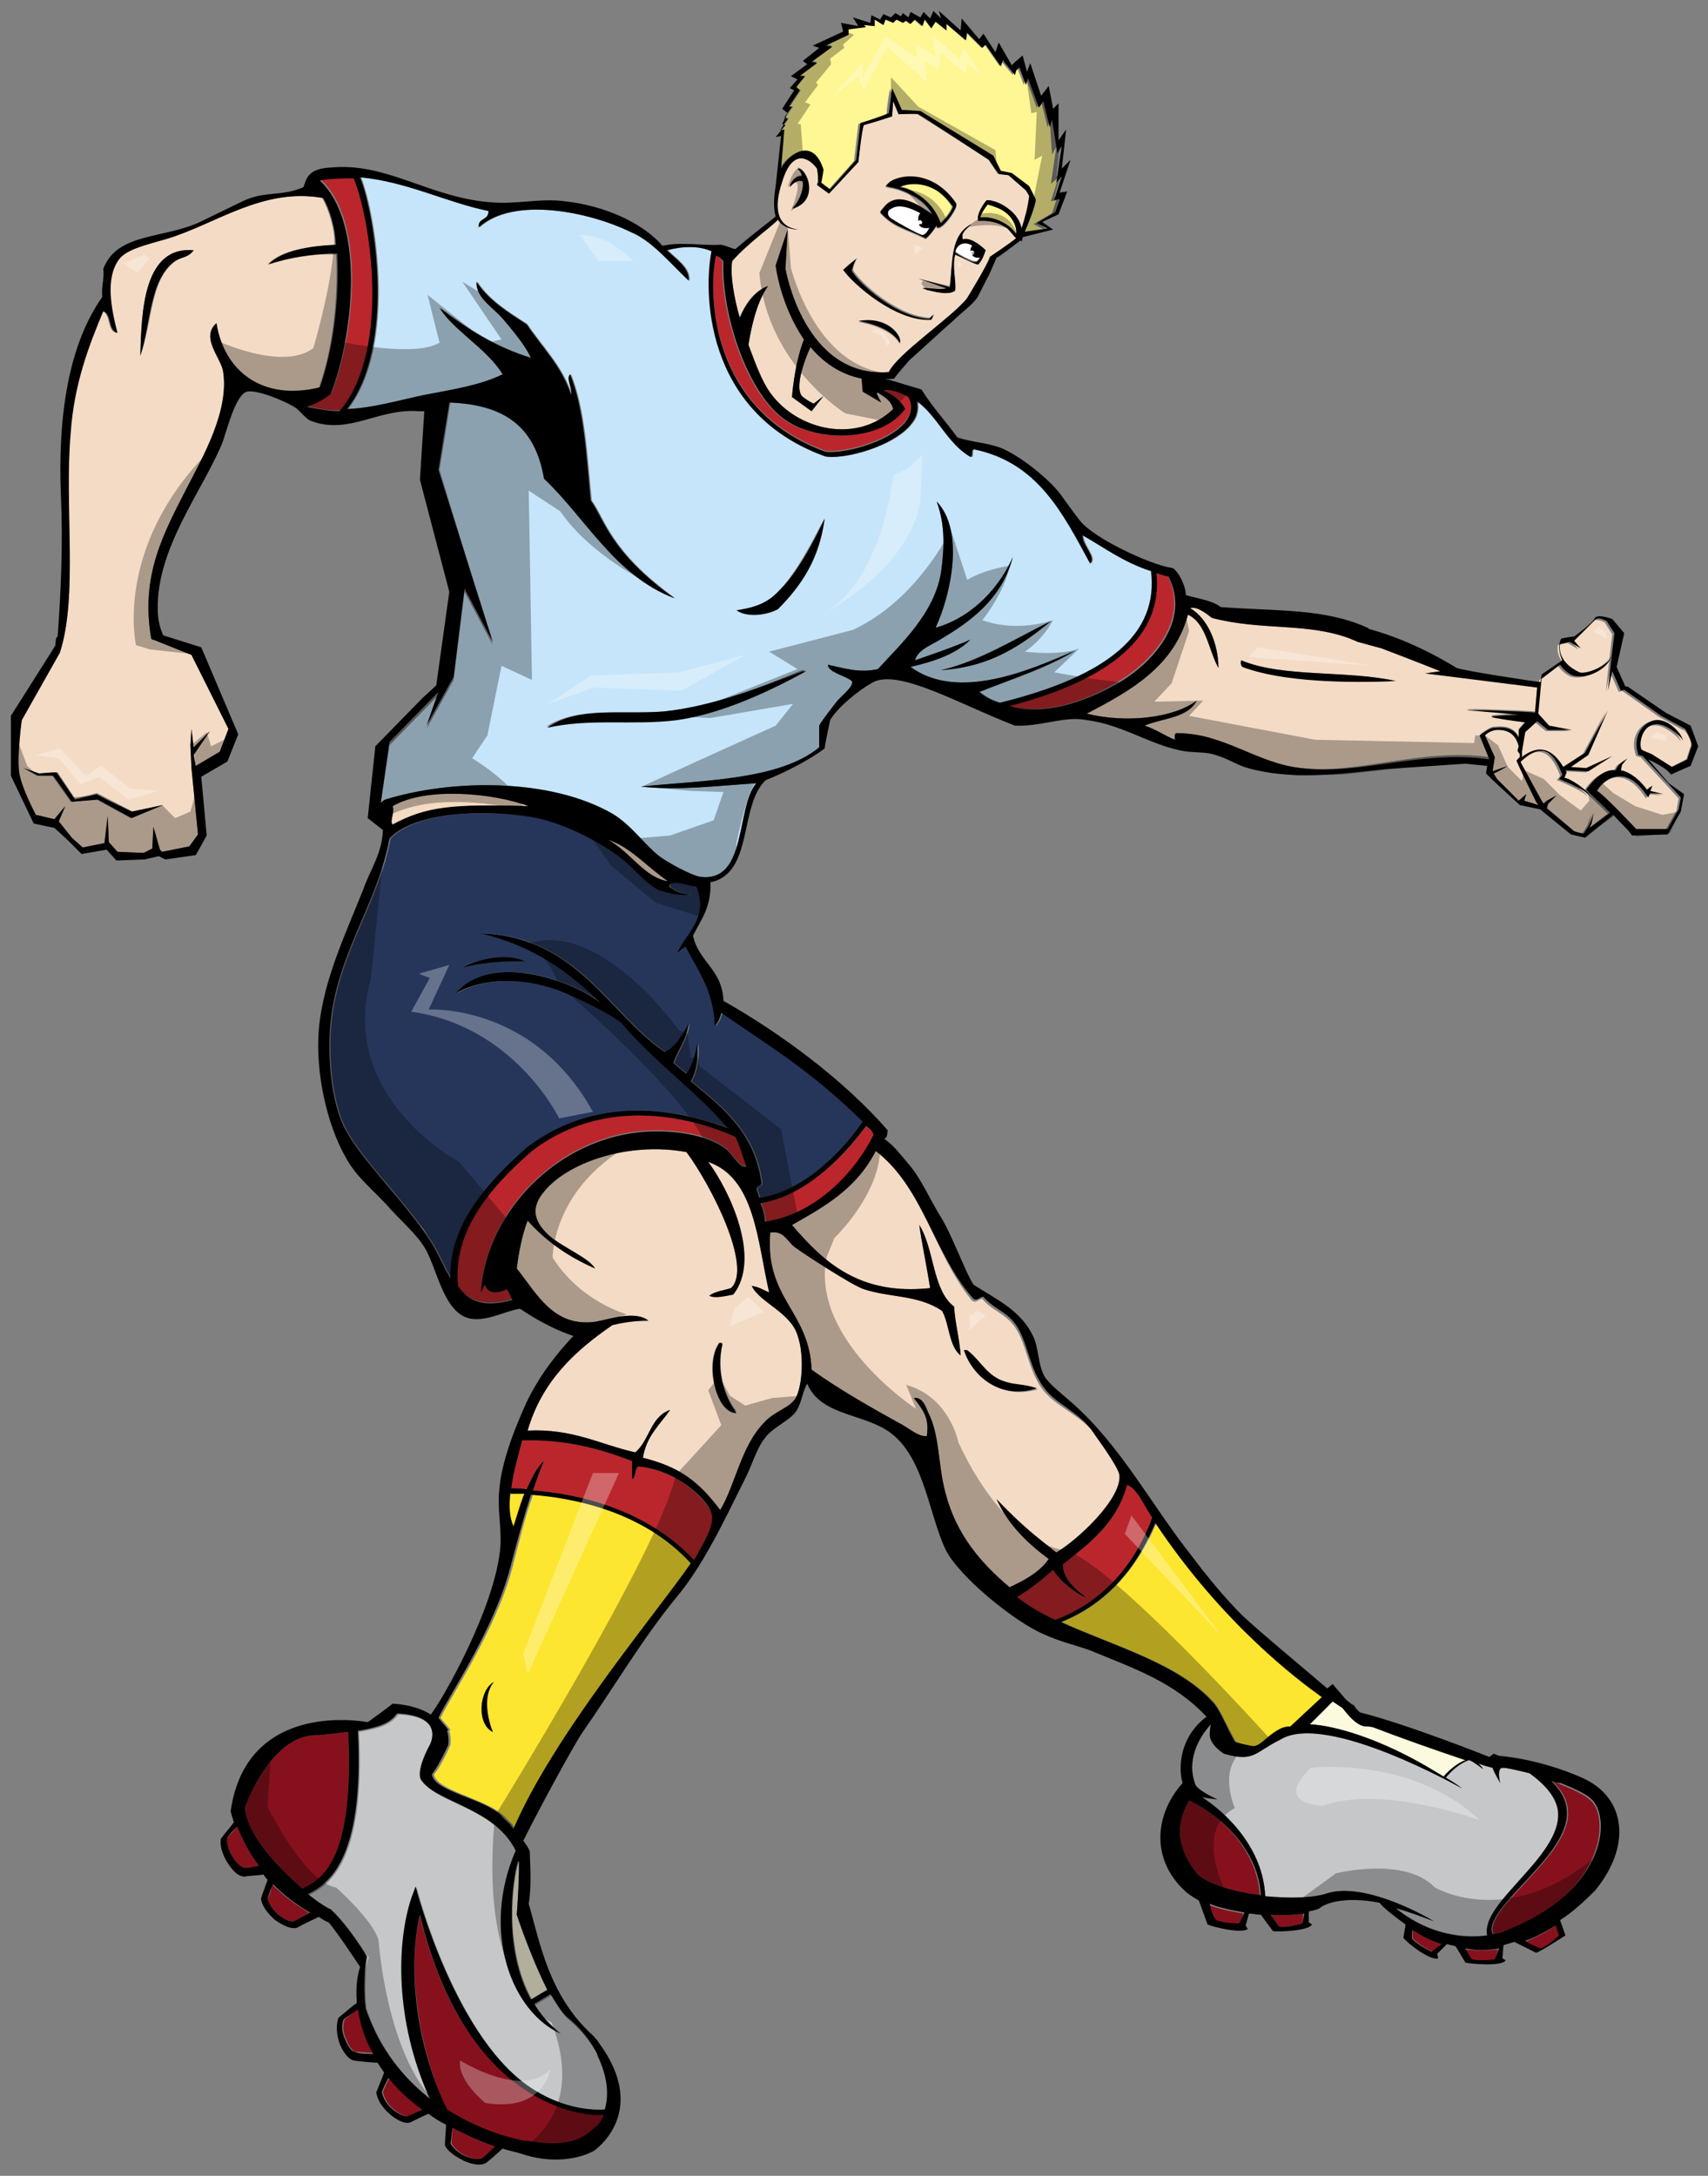
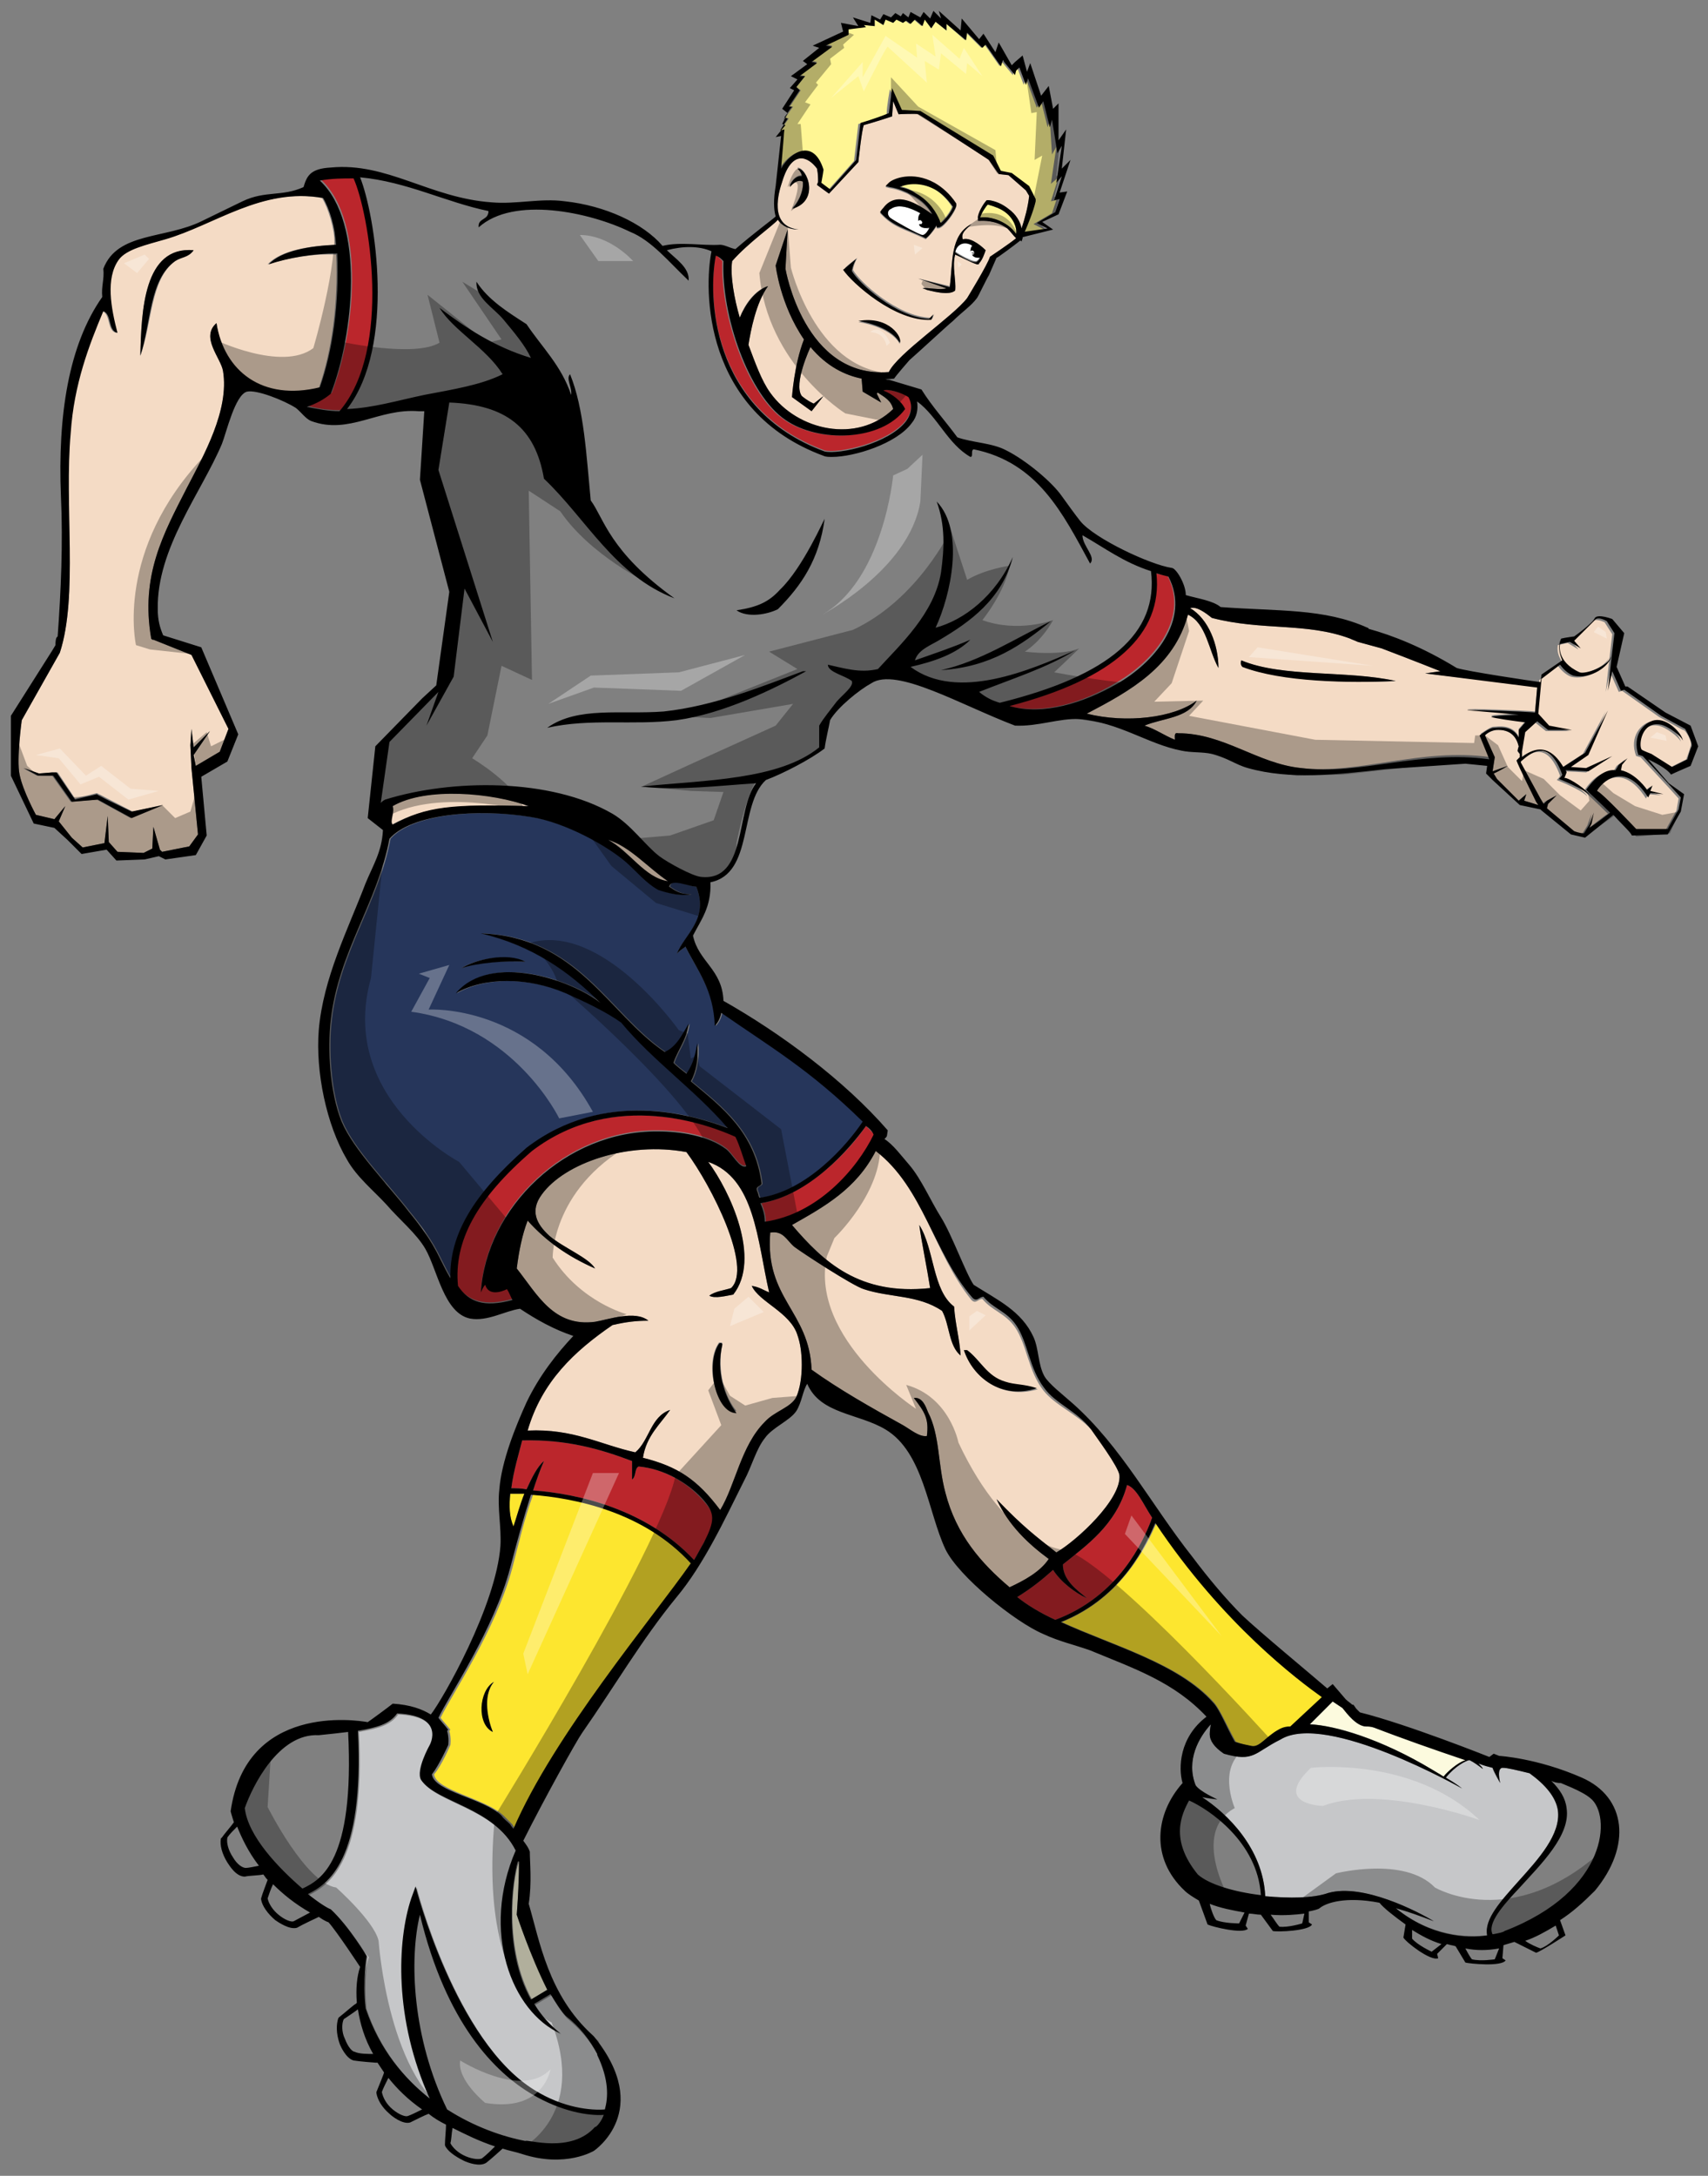
<svg xmlns="http://www.w3.org/2000/svg" version="1.1" id="layer_1" x="0px" y="0px" width="157px" height="200px" viewBox="0 0 157 200" enable-background="new 0 0 157 200" xml:space="preserve">
  <rect x="0" y="0" width="157" height="200" fill="#808080" stroke="none" />
  <path id="color9" fill="#C6C7C9" d="M139.6,172.9c-1.6,1.8-3.2,3.5-2.9,5c-1.8,0.2-5.2,0.1-8.4-2.5c1,0.3,2.2,0.7,3.5,1.2  c-1.5-0.9-6.5-3.5-9.7-2.6c-1.4,0.5-3.6,0.5-5.8,0.3c-0.2-4.4-3.5-7.6-5.8-9.1c0.7,0.2,1.4,0.2,1.4,0.2s-1.6-0.7-2-1.3  c-0.9-2.3,0.3-4.4,1.4-5.6c-0.1,0.5-0.1,0.9-0.1,0.9c0,0,0,0,0,0c0,0.6,0.4,1.1,1.3,1.8c2.8,0.8,2.7-0.1,5.2-1.3  c4.2-2.6,16.7,4.5,16.7,4.5c-0.5-0.4-1-0.7-1.5-1c0.9-1.1,1.7-1.5,2.1-1.6c0.1,0,0.1,0,0.1,0c0.4,0.2,0.8,0.5,1.2,0.8  c-0.1-0.2-0.2-0.3-0.4-0.5c0.5,0.2,0.9,0.3,1.3,0.4c0,0.3,0.7,1.4,0.7,1.4s-0.4-1.5,0.3-1.4c0.3,0,1.2,0.2,2.4,0.5  c1.6,1.1,2.5,2.2,2.6,3.4C143.5,168.6,141.4,170.9,139.6,172.9z M55,189C55,189,55,189,55,189c-0.7-1.4-1.7-2.5-2.9-3.5  c-0.5-0.6-1-1.3-1.4-2.1l-1.5,0.9c0.6,1,1.4,1.9,2.4,2.7c-4.5-2-7.3-9.4-4.1-16.8c-2-4-7.3-4.4-8.7-6.5c-0.5-0.9,0.8-3.2,0.8-3.2  s1.5-2.7-3-2.9c-0.7,1-1.9,1.3-3.6,1.6c0.6,12-2.8,14.1-4.6,15c1,0.8,1.8,1.3,2.1,1.4c1.7,1.6,3.3,4.3,3.3,4.3s-0.4,2.3-0.1,4.8  c1.3,3.8,3.5,6.4,5.9,8.3c-3.3-7.3-3-14.5-1.7-18.4l0.4-1.1c0,0,3.6,14.2,10.9,18.7c2.7,1.7,5.3,1.9,6.5,1.8  C56,192.9,56.1,191.3,55,189C55,189,55,189,55,189z" />
  <path id="color8" fill="#FCFADE" d="M47.5,176c0,0,1.2,3.7,2.9,6.9l-1.5,0.9c-2.6-4.7-1.8-11-1.2-12.7l0.1,0  C47.7,173.5,47.5,176,47.5,176z M126.3,158.8c-0.3-0.1-0.5-0.1-0.7-0.1c-0.9,0-1.8-1.2-2.2-1.7l-0.9-0.6l-2.1,2.1c0,0,0.1,0,0.1,0  l0,0c2.2,0.1,6.4,1.3,11.2,4.2l0.5,0.3c0.2,0.1,0.3,0.2,0.5,0.3c0.3-0.4,1.3-1.3,2-1.5C132,160.8,128.6,159.6,126.3,158.8z" />
  <path id="fill" fill="#FFFFFF" d="M90.1,23.6c-0.1,0.2-0.3,0.4-0.4,0.4c-0.4,0-0.8-0.3-0.9-0.3c-0.4-0.2-0.9-0.5-1-0.6  c0.1-0.9,1-1,1.6-0.7c-0.1,0.2-0.2,0.4-0.2,0.6c0,0,0,0,0-0.1c0.1-0.1,0.2-0.1,0.3,0c0.1,0.1,0.1,0.2,0,0.3c-0.1,0-0.1,0-0.2,0  c0,0,0,0.1,0.1,0.1C89.6,23.6,89.9,23.7,90.1,23.6z M84.5,20.7C84.5,20.7,84.5,20.7,84.5,20.7c0,0,0.1-0.1,0.2-0.1  c0.1-0.1,0.1-0.2,0-0.3c-0.1-0.1-0.2-0.1-0.3,0c0,0,0,0,0,0c0-0.2,0-0.5,0.2-0.7c-0.9-0.5-2-0.9-2.7-0.4c-0.3,0.1-0.4,0.5-0.1,0.8  c0.4,0.4,2.7,1.6,3.1,1.7c0.3,0,0.6-0.6,0.6-0.6c0,0,0-0.1,0.1-0.1C85.2,21,84.8,21,84.5,20.7z" />
  <path id="color7" fill="#FFF694" d="M97.3,16.3l-0.7,2.2l0.5-0.1l-0.4,1.2l-1.7,1l1,0.5L94,21.4c0.3-0.7,0.8-1.9,1-2.8c0,0,0,0,0,0  c0-0.1,0-0.1,0-0.2l-0.6-1.2L92.8,16l-1-0.2l-0.7-1.4l-6.7-4.1l-1.7-0.1l-0.9-2c0,0-0.3,1.6-0.3,2.3c-1.2,0.5-2.6,0.9-2.6,0.9  l-0.4,3.4l-2.4,2.7l-0.8-0.6c0.1-0.6,0.2-1.2,0.2-1.2c-0.9-2.9-3-1.7-3.9-0.1l0.4-3.6L71.7,12l0.8-1.1l-0.3-0.1l0.7-1l-0.3,0l1-1.5  L73.2,8L74,7l-0.5-0.1l1.6-1.2l-0.5-0.1l1.9-1.4l-0.6-0.1l2.1-1l0-0.5l1.6-0.1l-0.2-0.2l1,0.1l0-0.6l0.8,0.5l0.2-0.5l0.7,0.3  l0.3-0.3L83,2.1l0.2-0.2l0.4,0.3l0.4-0.4l0.7,0.6L85,1.8l0.6,0.8L86,2l1,0.8l0-0.6l1.7,1.5l0.1-0.7l1.4,1.4l0.3-0.3l1.4,2l0.1-0.6  l0.1,0.2l1,1.2l0.1-0.4l0.3-0.3l0.6,1.6l0.2-0.6l1,2.7l0.4-0.6l0.6,2.4l0.2-0.7l0.2,3.2l0.4-0.7l-0.5,3.4L97.3,16.3z M85.8,17.3  c-1.3-0.7-2.6-0.5-3.2-0.2c0.6,0.1,1.1,0.3,1.5,0.6c1.4,0.8,2,1.9,2.2,2.6c0,0,0,0,0,0c0,0,0,0,0,0c0,0.1,0,0.1,0.1,0.2  c0.4-0.3,1-1.1,1.1-1.5C87,18.2,86.4,17.7,85.8,17.3z M92.4,19.5c-0.4-0.3-0.9-0.5-1.6-0.7c-0.2,0.2-0.6,0.8-0.7,1.2  c0.4-0.1,1.5,0,2.5,0.7c0.3,0.2,0.6,0.5,0.8,0.8C93.5,21,93.2,20.1,92.4,19.5z" />
  <path id="color6" fill="#FDE62F" d="M121.6,156l-2.9,2.7c-0.3,0-0.6,0.1-1.1,0.3c-1.1,0.5-1.7,1.5-2.4,1.5c-0.4,0-1.1-0.2-1.6-0.4  c-0.7-1.2-1.4-2.9-2-3.6c-3.2-3.6-9.2-5.2-14-7.4c5.7-2.3,7.9-7.3,8.7-9.1C112.4,149.3,119.4,154.5,121.6,156z M48.2,137.3  c-0.5,0-0.9,0-1.3,0c-0.1,1.1-0.1,2.2,0.3,3.1C47.5,139.4,47.8,138.3,48.2,137.3z M63.5,143.7c-3.4,5.1-12.6,15.9-16.1,24.4  c-0.2-0.2-0.3-0.4-0.3-0.4c-0.3-0.3-0.5-0.5-0.8-0.8c0,0,0,0,0,0c-1.7-1.6-6.2-2.3-6.4-3.8c0.7-0.8,1.5-2.7,1.5-2.7s0.1-0.6-0.1-1.3  l0.1-0.1c-0.3-0.4-0.6-0.7-0.9-1.1c1-2.1,5.1-8.1,6.6-13.8c0.6-2.3,1.1-4.5,1.9-6.7C52.8,137.6,59.2,138.9,63.5,143.7z M45.4,154.6  c-1.3,0.7-1.6,3.8-0.1,4.6C44.8,158.2,44.3,155.9,45.4,154.6z" />
-   <path id="color5" fill="#C6E5FA" d="M45.3,59.3l-2.6-4.9l-1,8.1l-2.5,4.5l1.1-3.1l-4.5,4.6L35,73.8c0.1-0.1,0.2-0.2,0.4-0.3  c6.1-1.9,15.2-2,20.9,1.3c1.7,1,3,2.9,4.3,3.9c0.8,0.6,3,1.8,3.8,1.9c4.3,0.5,3.2-6.2,5.1-8.6c-3.3,0.2-7.1,0.7-10.6,0.3  c6-0.6,12.7-0.6,16.4-3.6v-2c0.4-0.7,1-1.4,1.6-2.2c0.6-0.7,1.6-1.4,1.4-1.9c-0.6-0.5-2.2-0.8-2.2-1.5c1.4,0.3,2.9,0.8,4.6,0.4  c2-2.2,5.2-5.1,5.8-8.9c0.3-2.2,0.4-4.3-0.4-6.5c2.6,2.7,1.3,8.6-0.1,11.6c2.6-0.7,5.5-2.9,7.1-6.5c-1,3.9-4,6-6.7,7.6  c-0.8,0.5-2,0.9-2.3,1.9c1.7-0.6,3.5-1.2,5.1-1.9c-1.3,1.3-3.3,2-5.5,2.5c4.4,3.2,11.1,0.3,15.2-1.5c-2.6,1.6-5.8,2.6-8.8,3.8  c0.6,0.5,1.2,0.8,1.9,1c10.1-2.5,14.6-6.4,13.9-12.1c-2.5-0.8-4.2-2.1-6.3-3.3c0,1,1.3,2,0.7,2.6c-2.5-4.6-4.8-9.3-10.7-10.5  c-0.3,0.1,0,0.7-0.3,0.7c-2.1-1.2-3-3.7-4.9-5.1c0.1,0.7,0,1.4-0.5,2c-1.4,1.9-5.3,3.1-7.3,3.1c-0.3,0-0.6,0-0.8-0.1  c-11.1-4.1-11-15.3-10.3-18.8c-1.1-0.5-2.6-0.5-4.1-0.1c0.8,0.8,2.1,1.6,2,2.8c-1.8-1.7-3.4-3.7-5.4-4.5c-3.7-1.8-10.7-3.3-13.9-0.4  c-0.1-0.9,0.9-0.6,0.9-1.5c-3.9-0.8-7.5-2.7-11.8-3.1c1.4,3.5,3.3,15.5-1.2,21.3c2.4-0.1,4.7-0.8,7.1-1.3c2.6-0.5,5.2-0.9,7.2-1.9  c-1.5-2.4-4.5-4-5.8-6.1c2.5,1.9,5.1,3.6,8.4,4.6c-0.5-1.1-1.5-2.3-2.5-3.5c-0.9-1.1-2.6-2-2.5-3.5c1.1,1.7,2.9,2.8,4.6,3.9  c1.4,2.1,3.2,3.8,4.1,6.5c0.1-0.7-0.5-1.5-0.1-1.9c1.3,3.2,1.5,7.5,1.9,11.6c1.2,1.6,1.7,4.7,7.7,9c-5.5-2.1-8.1-7.3-12-11  c-0.8-4.7-3.5-6.8-8.7-7l-1,6.2L45.3,59.3z M96.6,57.1c-2.7,2.2-5.5,4.2-10.1,4.5C90.1,60.7,93.3,58.7,96.6,57.1z M71.7,54.2  c2-2.1,4-6.6,4.1-6.5c-0.6,3.6-2.1,6.1-4.3,8.3c-1,0.6-2.8,0.8-3.8,0.1C69.7,55.8,70.7,55.3,71.7,54.2z M61,65.4  c4.7-0.4,9.3-2.4,12.7-3.8H74c-3.1,1.7-7.6,3.9-11.9,4.5c-4,0.5-7.9-0.2-11.9,0.7C53.1,64.9,57.1,65.7,61,65.4z" />
  <path id="color4" fill="#26365B" d="M61.6,81.5c0.6,0.4,1,0.7,2,0.7c-1.1,0.3-3-0.4-3-0.4c-1.1-0.6-2-1.7-2.9-2.5  c-1.7-1.5-5.6-3.7-8.8-4.2c-4.9-0.8-11-0.3-13,2c-1.1,5.9-4.7,10.4-5.4,16.7c-0.3,2.6-0.1,6.6,1,9.3c1.1,2.6,4.2,5.7,6.2,8.3  c0.9,1.1,2,2.5,2.9,4.4c0.3,0.6,0.6,1.2,0.9,1.7c-0.1-4,2.1-7.7,7-12c7.2-5.5,15.3-3,18.5-1.8c-3-3.5-6.9-6.2-9.8-9.7  c-1.4-1-3.3-1.9-5.1-2.7c-3.5-1.5-7.5-1.5-10.1,0c3.2-3.8,10.7-1.2,13.3,0.9c-2.9-2.9-6.3-5.3-11-6.4c8.9,0.3,11.7,7.4,16.9,10.9  c1.1-0.5,1.6-1.6,2.2-2.6c-0.2,1.5-1,2.4-1.4,3.6c0.4,0.4,0.7,0.6,1.2,1c0.5-0.8,0.7-1.2,1-2.8c0.1,1.4-0.1,2.6-0.6,3.5  c2.9,2.4,5.9,4.7,6.5,9.4c-0.1,0.3-0.6,0.2-0.4,0.7c0.1,0.2,0.1,0.4,0.2,0.6c4.4-0.6,8.1-4.9,9.5-7c-4.9-4.8-8.4-6.8-13-10  c-0.1,0.5-0.3,0.9-0.6,1.2C65.6,91,64.1,89.2,63,87c0,0.1-0.5,0.3-0.8,0.7c0.7-1.7,3-3.2,1.8-6.2C63.3,81.5,61.7,80.6,61.6,81.5z   M48.3,88.4c-1.9-0.1-4.3,0-5.9,0.6C43.6,88.2,46.5,87.6,48.3,88.4z" />
  <path id="color3" fill="#F4DBC5" d="M137.3,66.8c0.3,0,1.7-0.3,2.3,0.9c0-0.4,0-0.7,0-0.7l0.6-0.7c-0.9-0.1-3-0.4-3.1-0.5  c-0.2-0.1,2.5-0.2,2.5-0.2s-4.3-0.4-4.7-0.4c-0.4-0.1,5.4,0.1,6.2,0.2l0.2-2.3L131,61.9l1.4-0.2c0,0-2.5-1-5.4-2.1  c-0.7-0.2-1.5-0.4-2.2-0.6c-0.2-0.1-0.5-0.2-0.7-0.3c-4-1.5-8.1-0.7-12.7-1.9c-0.5-0.4-1.4-1.1-2-0.9c1.7,1,2.6,3.4,2.6,5.5  c-0.9-1.6-1.1-4.1-2.8-4.9c-1.3,4.8-5.3,7-9.3,9.1c3.6,0.9,8,0.4,10.1-1.2c-0.8,1.6-3.1,1.6-4.8,2.3c1,0.3,1.8,0.9,2.8,1.3  c0-0.3-0.1-0.7,0.3-0.6c4.2,0,7.3,2.8,11.3,3.2c5.4,0.6,11-1.9,17.4-1l0,0l-0.9-2.2C136,67.6,136.9,66.8,137.3,66.8z M114.2,61.3  c-0.1-0.1-0.2-0.3-0.1-0.6c3.8,1.6,9.8,0.9,14.2,1.9C124,62.8,117.8,62.6,114.2,61.3z M141.2,73.7l0.2,0.3l-1.3-0.4l0.2-0.6  l-0.7,0.6l-2-2l-0.3-0.5c0.4-0.2,1.3-0.7,1.3-0.7l-1.4,0.5l0,0l0.2-1.3l-0.9-2c0,0,0.4-0.4,1-0.5c1.4-0.1,1.9,0.7,2.1,1.5  c0,0.2,0,0.4-0.1,0.4c-0.1,0,0.1,0.2,0.2,0.3c0,0.1,0,0.2,0,0.3c-0.1,0.1-0.2,0.2-0.3,0.3C139.6,70.3,141.2,73.7,141.2,73.7z   M155.4,68.6c-0.1,0.4-0.4,1.2-0.4,1.2l-1.4,0.7l-1.9-1.2c0,0-0.8-0.3-1-0.3c-0.2-0.3,0-2.6,1.7-2.3c0.7,0.1,2,1.1,2.1,1.5  c-0.1-0.7-1.4-2.1-2.6-1.9c-1,0.1-2.2,1.4-1.5,3.2c0.1,0,0.3,0.1,0.4,0.1l2.5,2.7l1,1.1l-0.2,1.1l-1,1.8l-2.9,0c0,0-3.1-3.3-3.6-3.5  c0.3-0.6,2.4-3,4.7,0.6c0,0,0.2-0.4,0.2-0.4l1.2,0.1l-1.2-0.3l0.2-0.5l-0.5,0.4c0,0-1-1.5-2.4-1.8l0.1-0.5l0.5-0.6l-0.8,0.6  l-0.3,0.5c-0.8,0-1.8,0.4-2.7,1.8c0.2,0.2,1.2,1.1,2.2,2.1c-0.5,0.3-1.3,1-1.9,1.4l0.2-0.4l0.2-1l-0.4,1.1l-0.5,0.8  c-0.3,0-0.9-0.2-0.9-0.2l-2.5-2.1l0.1-0.4l0.8-0.8l-0.9,0.5l-0.3,0.3l-0.3-0.5l-1.8-3.3c0,0,0-0.1,0-0.1c0.7-0.6,2.5-2.4,3.8,1.2  c0,0.1-0.3,0.4-0.3,0.4s2.3,0.9,2.8,1.5c-0.1-0.4-1.9-1.6-2.3-1.6c0.1-0.1,0.2-0.5,0.2-0.5s0-0.1-0.1-0.2l0.2,0l1.9,0.1l2.2-1.4  l-2.4,1.1l-1.4-0.1l1.6-1.1l1.8-4.1l-2.1,3.9l-2,1.3c-0.5-1-1.8-2.5-3.8-0.9c0-0.2,0-0.3,0-0.5l0.3-1.8l1.1-1l1,0.8l2.2,0l-2.1-0.4  l-1-1.1l0.3-3.2l1.7-1.3c0.3,0.4,0.7,0.8,1.2,1c1.5,0.4,3.3-0.9,3.5-1.8c-0.3,1-2.5,1.7-2.9,1.5c-2.2-1-1.8-2.6-1.8-2.6l0.9-0.2  l1,0.6l-0.6-0.7c0,0,1.6-1.5,1.9-1.9c0.3-0.3,1.1,0.1,1.1,0.1s0.5,0.8,0.7,1.1c0,0-0.4,3.4-0.6,5.3l0.4-1.8l0.8,1.8l0.3-0.1l3.4,2.4  l2.2,1.2C154.9,67,155.6,68.2,155.4,68.6z M70.6,26.3c-1.1,1.5-1.6,4.1-1.8,5.4c0.6,1.6,1.2,3.3,2,4.4c2.5,3.5,8,4.7,11.3,1.5  c-0.2-0.8-0.8-1.1-1.4-1.5c-0.1,0-0.1,0.1-0.1,0.1L81,37l-1.7-1l-0.1-1.2c-1.5-0.3-3.2-1.1-4.7-2.9c0,0-1.6,3.4-0.8,4.5  c0.6,0.5,1.1,0.7,1.1,0.7l0.9-0.7l-1.1,1.4l-1.8-1.3c0,0,0.2-3,1.1-5.3c-2.2-3.2-2.6-6.8-2.6-6.8l1.1-3.3l-0.2,3.6  c0,0,1.7,10.1,9.5,9.5c0.8-1.7,5.9-5.1,7.2-6.8c0,0,1.9-3.1,2.1-3.8c0,0,1.8-1.2,2.4-1.7c-0.3-0.3-0.5-0.6-0.8-0.9  c-1.1-0.8-2.3-0.7-2.5-0.7l-0.2,0l0-0.2c-0.1-0.4,0.5-1.4,0.8-1.7l0.1,0l0.1,0c0.7,0.1,1.3,0.4,1.8,0.8c0.7,0.5,1.1,1.2,1.2,1.8  c0.3-0.9,0.6-2,0.7-3l-0.3-0.5l-1.6-1.4l-0.9-0.1l-0.9-1.3c0,0-6.4-4.2-6.5-4.2c-0.1-0.1-1.8,0-1.8,0l-0.5-1.2L82,10.7  c0,0-1.5,0.5-2.6,0.8c-0.2,0.5-0.5,3.4-0.5,3.4l-2.7,2.9l-1.1-0.8c0-0.1,0.1-0.2,0.1-0.3c0,0,0,0,0,0c0-0.3,0-0.7-0.1-1.2  c-0.8-1.1-2.3-1.8-3.2,1.2c-0.3,0.8-1.3,4.1,1.5,4.4c-0.8,0-1.5-0.3-1.9-0.9c-0.4,0.5-2.7,2.1-4.2,3.8c-0.2,1.3,0.2,3.5,0.7,5.2  C68.4,28.1,69.3,26.7,70.6,26.3z M82.7,31.6c-0.9-1.6-3.8-2-3.8-2C81.8,29,83,31.1,82.7,31.6z M89.3,20.6c-0.5,0.5-1,0.8-0.8,1.4  c0.6-0.2,1.5,0.4,2.1,1c-0.1,0.3-0.3,0.9-0.6,1.2c0,0.1-0.1,0.1-0.1,0.1l0,0c0,0,0,0-0.1,0c-0.6-0.2-1.3-0.6-2-0.9  c-0.3,1.1,0.1,2.3,0,3.3c-0.5,0.5-2.2,0.1-3-0.2c0.4-0.1,1.6,0.2,2.2,0l-2.6-0.9l2.9,0.7C87.6,24.2,87.3,21.6,89.3,20.6z M81.2,19.2  c1.2-1.6,3.1-0.4,4.5,0.6c-0.3-0.6-0.9-1.3-1.9-1.8c-0.6-0.3-1.3-0.6-2-0.7l-0.4-0.1l0.3-0.3c0.4-0.4,2.2-1.1,4.2,0  c0.7,0.4,1.4,1,2,1.9l0,0.1l0,0.1c-0.1,0.5-1.1,1.9-1.6,2l-0.2,0l0-0.2c0,0,0,0,0,0c-0.4,0.6-0.7,0.9-1,1.2c-2-1-2.9-1-4.2-2.4  C81,19.5,81,19.4,81.2,19.2z M78.8,23.7c-0.2,0.4-0.3,0.6-0.4,1.1c0.6,1.1,4.1,4.3,7.1,4.4c0.2-0.1,0.3-0.2,0.4-0.4  c-0.1,0.2-0.1,0.3-0.2,0.5c-3.3,0.2-7.4-3.4-8-4.7C78,24.3,78.3,24.1,78.8,23.7z M72.8,19.1c0.4-0.3,1.1-1.4,1-2.5  c-0.2-0.1-0.6-0.3-1.2,0.5c0-0.3,0.5-1,1.1-1c-0.1-0.2-0.2-0.5-0.4-0.7C74.2,15.4,75.4,18.5,72.8,19.1z M24.6,24.3  c1.2-1.3,3.9-1.7,6.2-1.8c-0.1-1.6-0.6-3.3-1.2-4.3c-5.6-1-10,2.5-14.5,3.8c-1.7,0.5-3.6,0.9-4.3,1.9c-1.2,1.7-0.7,4.4-0.1,6.7  c-0.9-0.2-0.5-1.7-1.3-2c-1.3,3.1-2.7,6.7-3,11.2C5.9,46.4,7.2,54.8,5.5,60c0,0,0,0,0,0L2,66.2c0,0-0.5,3.6-0.2,5  c0.3,1.5,1.5,3.7,1.5,3.7l1.7,0.4L6,74.1l-0.6,1.4L6.6,77l1,0.9l2-0.4L9.9,75l0.1,2.4l0.8,0.9l2.4,0.1L14,78l0.1-2l0.6,2.1l0.2,0.2  l2.5-0.5l0.8-1.1l-0.6-6.1l-0.1-2.1l0.1-1.5l0.2,1.7l1.5-1.5l-1.5,2.2l0.2,1l2.2-1.3L21,67l-3.4-6.8l-3.5-1.4c0,0-0.1,0-0.1,0  c0,0-0.1-0.1-0.1-0.1c-1-5.8,1.1-9.6,3.3-13.9c1.5-2.9,3.9-7.1,3.3-10.7c-0.2-1.2-2.1-3.1-0.6-4.4c0.6,4.5,4.1,7.2,9.4,6  c1.2-3.4,1.8-7.8,1.6-12.3C28.8,23.3,26.5,23.7,24.6,24.3z M14.9,74L12,75.2l-3.1-1.7l-2.4,0.2l-1.7-2.4H3.4l-1.3-0.7l1.4,0.5  L4.8,71h0.5l1.6,2.4l2-0.5l0.4,0.2l2.9,1.5L14.9,74z M16.1,24c-2.3,1.7-2.1,5.7-3.2,8.7c0.1-4.1,0.3-10.1,4.9-9.7  C17.3,23.7,16.7,23.6,16.1,24z M61.4,81c-2.2-0.3-3.5-2.8-5.5-3.8C57.9,77.8,59.6,79.8,61.4,81z M95.9,127.8  c-1.4-1.8-1.5-4.2-2.6-5.8c-0.9-1.3-2.1-1.5-3-2.6c-0.4,0-0.6,0.5-1,0.1c-3.5-4.3-4.4-10.4-8.8-13.7c-1.8,3.5-4.7,5.1-7.7,6.8  c2.9,3.4,6.2,6.5,12.7,5.8c-0.3-1.9-0.8-4.3-1-5.8c1.4,2.2,1.2,6,3.2,7.5c0.1,1.6,0.5,2.9,0.6,4.5c-1.1-0.9-1-2.8-1.7-4.1  c-2.2-1.5-4.8-1.2-7.2-2c-1-0.3-5.6-3.3-6.4-3.9c-0.7-0.6-1-1.5-2.2-1.3c-0.5,6.1,3.6,7.2,3.8,12.6c2.5,1.8,5.5,3.5,8.4,5.1  c0.7,0.4,1.5,1.1,2.2,1c0.2-1.6-0.2-2.2-1.2-3.5c0.8-0.1,1.1,0.8,1.3,1.3c1.1,2.1,0.9,4.8,1.6,7.4c1,3.9,3.3,6.5,5.9,8.7  c1.3-0.6,2.8-1.4,3.6-2.6c-1.9-1.4-3.7-3.1-4.8-5.5c2.5,2.6,3.6,3.4,5.5,4.9c1.9-1.1,6-4.9,5.8-7.1c-0.1-0.8-2.2-3.6-2.6-4.2  C98.9,129.9,97,129.2,95.9,127.8z M88.7,124.2H89c1.2,0.9,1.8,2.4,3.5,2.9c0.9,0.3,1.7,0.2,2.9,0.6  C92.1,128.7,89.4,126.6,88.7,124.2z M69.1,118.2c0.7,0.1,1.1,0.4,1.6,0.6c-1.1-4.8-1.3-10.5-5.6-12c2,2.7,4.9,8.9,2.3,12.2  c-0.6,0.1-1.7,0.4-2.2,0.1c0.5-0.4,1.4-0.5,2-0.7c2-1.9-1.8-9.4-4.1-12.5c-5.4-1-11.2,1-13.3,3.9c-1.1,1.5-0.5,2.7,0.7,3.8  c1.3,1.1,3.6,2,4.2,3c-2.5-1.1-4.5-2.5-6.2-4.4c-0.5,1.3-0.8,2.8-1,4.4c1.9,2.4,3.4,5.4,7.2,4.9c1.2-0.2,3.7-1.1,4.9-0.1  c-1.1,0-2,0.1-3.3,0.4c-3.5,2.4-6.5,5.2-7.8,9.7c4.2-0.2,6.7,1.3,9.9,2c1.3-1.1,1.4-3.3,3.2-3.9c-0.9,1.3-2.2,2.4-2.5,4.4  c3.2,0.8,5,2,7.1,4.8c1.4-2.3,1.9-5.9,4.1-8.1c0.9-1,2.4-1.3,2.9-2.3c0.7-1.6,0.6-4.3,0.1-5.7C72.6,120.6,69.8,119.7,69.1,118.2z   M66.1,123.4c0.2,0,0.3,0,0.3,0.1c-0.5,2.5,0.2,4.9,1.3,6.2C65.8,129.8,64.7,125.3,66.1,123.4z M48.5,74.1c-7-0.2-9.4,0.1-12.5,1.7  c-0.3-0.3,0.2-1.1,0-1.7C39.1,72.3,45.3,72.8,48.5,74.1z" />
-   <path id="color2" fill="#86111D" d="M49,192.5c2.7,1.6,5.2,1.9,6.6,1.9c-0.4,0.8-0.9,1.2-0.9,1.2c-2.1,2.4-6.2,1.1-6.4,1.3  c-2-0.5-4.6-1.3-7.2-2.9c-3.1-6.7-3.5-13.9-2.5-17.9C41,186,45.5,190.5,49,192.5z M41.5,197c0.2,0.4,0.7,0.9,1.4,1.2  c0.7,0.3,1.3,0.3,1.5,0.2c0.3-0.2,0.7-0.7,1.1-1.1c-1.5-0.5-2.7-1.1-3.9-1.7C41.6,196.1,41.5,196.7,41.5,197z M35.8,191  c-0.2,0.4-0.5,1-0.6,1.3c0.1,0.5,0.4,1.1,1,1.6c0.6,0.5,1.2,0.7,1.4,0.6c0.3-0.1,0.8-0.4,1.3-0.7C37.6,193,36.6,192,35.8,191z   M24.6,174.5c0.1,0.5,0.5,1.1,1,1.5c0.6,0.5,1.2,0.7,1.4,0.6c0.3-0.2,1-0.5,1.4-0.8c-1.4-0.8-2.5-1.7-3.4-2.6  C25,173.6,24.8,174.2,24.6,174.5z M31.7,185.6c-0.2,0.4-0.2,1.2,0.1,1.8c0.3,0.8,0.7,1.2,0.9,1.2c0.4,0,1.1,0.1,1.6,0.1  c-0.8-1.4-1.2-2.8-1.4-4.1C32.5,185,32,185.4,31.7,185.6z M129.9,178.2c0.5,0.6,1.8,1.2,1.8,1.2l0.8-0.7c-1-0.3-1.9-0.8-2.7-1.3  C129.9,177.7,129.8,177.9,129.9,178.2z M116.8,176c0.3,0.4,0.6,0.9,0.8,1.1c0.8,0.1,2.1-0.3,2.1-0.3l0.1-0.9  C119.1,176,118,176.1,116.8,176z M134.7,179.2c0.2,0.4,0.5,0.9,0.6,1c0.8,0.2,2.1,0,2.1,0l0.3-1  C136.7,179.3,135.7,179.3,134.7,179.2z M140.2,178.5c0.4,0.3,1.1,0.6,1.4,0.7c0.7-0.3,1.8-1.2,1.8-1.2L143,177  C142,177.7,141.1,178.1,140.2,178.5z M109.3,165.5c-0.7,1.3-1.8,3.6,0.8,6.8c1,0.9,3.3,1.6,5.7,1.9  C115.5,169.3,111.1,166.3,109.3,165.5z M32,159.2c-0.8,0.1-1.7,0.2-2.7,0.3c-3.7-0.2-6.1,4.7-6.8,6.7c0.3,2.6,3.1,5.5,5.3,7.4  c0,0,0,0,0.1,0C29.5,172.8,32.6,171.1,32,159.2z M111.8,176.6c0.7,0.3,2.1,0.3,2.1,0.3l0.4-1c-1.1-0.2-2.2-0.4-3.2-0.8  C111.4,175.5,111.6,176.3,111.8,176.6z M20.9,168.9c-0.1,0.5,0.1,1.2,0.5,1.8c0.4,0.7,0.9,1,1.2,1c0.3,0,0.8-0.1,1.2-0.2  c-1-1.3-1.6-2.6-2-3.6C21.5,168.3,21.1,168.7,20.9,168.9z M146.1,165.4c-0.8-0.7-2.8-1.4-2.7-1.4c-0.3-0.1-0.5-0.2-0.7-0.3  c0.8,0.8,1.3,1.6,1.4,2.5c0.4,2.5-2.4,5.2-4.3,7.3c-1.6,1.7-3,3.3-2.5,4.3c0.6-0.1,1-0.2,1.1-0.3C147.7,173.9,148,166.8,146.1,165.4  z" />
  <path id="color1" fill="#BB262C" d="M103.6,136.5c-1,3.7-3.8,5.6-5.9,7.3c0,1.4,1.2,2.3,2.2,3.1c-1.1-0.5-2.4-1.5-3.1-2.6  c-1,0.9-2,1.7-3.3,2.5c1,0.8,2.2,1.5,3.5,2.1c5.9-2.2,8.1-7.3,8.8-9.1c0-0.1,0.1-0.2,0.1-0.3C105.1,138.3,104.5,136.8,103.6,136.5z   M81.1,35.9c0.8,0.3,1.7,1,2,1.7c0,0,0,0,0,0c-2.2,3-8,3.1-11,1c-3.4-2.3-5.9-9.6-5.7-14.6c-0.2-0.2-0.4-0.4-0.6-0.6  c-0.7,3.5-0.6,14.1,10,18c1.3,0.3,5.9-0.7,7.5-2.8c0.5-0.7,0.6-1.5,0.2-2.2C82.8,36.1,81.6,35.7,81.1,35.9z M28.3,37.3  c1,0.3,2,0.4,3,0.4c4.9-5.7,2.7-18.3,1.3-21.4c-1,0-2,0-3.1,0.2c4.2,3.9,3.1,14.2,1,19.6C29.8,36.6,29.1,37.1,28.3,37.3z   M58.7,134.8c-0.4,0.2-0.2,0.9-0.6,1.2v-1.7c-2.9-1.1-6-2-10.1-1.9c-0.3,1.2-0.8,2.8-1,4.4c0.4,0,0.9,0,1.4,0.1  c0.5-1.1,1-2.1,1.6-2.6c-0.4,0.9-0.7,1.8-1,2.7c4.1,0.3,10.4,1.7,14.8,6.4c0.3-0.5,0.6-1.1,0.9-1.6c1.1-1.8,1.2-2.5-0.1-3.9  C63.2,136.3,61,135,58.7,134.8z M106.2,52.7c0.6,5.6-3.9,9.7-13.5,12.2c3.2,0.8,6.8-0.3,9.8-2.1c3.4-1.9,6.9-5.9,4.8-9.9  C107,52.9,106.6,52.8,106.2,52.7z M48.8,105.8c-5.1,4.4-7.2,8.3-6.8,12.4c1.1,1.4,2.5,1.9,5.1,1.2c-0.2-0.4-0.3-0.7-0.5-1  c-0.6,0.3-1.7,0.6-2-0.4c-0.2,0.2-0.3,0.5-0.4,0.7c0.5-7.8,7.8-14.9,16.3-14.8c2,0,4.6,0.4,6.2,1.6c0.6,0.4,1.3,1.9,1.9,1.6  c-0.3-0.8-0.6-1.9-1-2.7C65.3,103.5,56.5,100,48.8,105.8z M70,110.6c0.2,0.5,0.4,1,0.4,1.7c4.9-0.7,8.5-4.9,10-8  c-0.3-0.3-0.5-0.5-0.8-0.8C78.2,105.6,74.4,109.8,70,110.6z" />
  <path id="outline" d="M45.4,154.6c-1.1,1.3-0.5,3.6-0.1,4.6C43.8,158.5,44,155.4,45.4,154.6z M66.4,123.6c0-0.1-0.1-0.2-0.3-0.1  c-1.3,1.9-0.3,6.4,1.6,6.4C66.6,128.4,65.8,126.1,66.4,123.6z M114.2,61.3c3.6,1.4,9.8,1.5,14.1,1.3c-4.4-1-10.4-0.3-14.2-1.9  C114,61,114.1,61.2,114.2,61.3z M48.3,88.4c-1.7-0.9-4.6-0.2-5.9,0.6C43.9,88.5,46.4,88.3,48.3,88.4z M12.9,32.7c1-3,0.8-7,3.2-8.7  c0.6-0.4,1.2-0.3,1.7-1C13.2,22.6,13,28.6,12.9,32.7z M61,65.4c-3.9,0.3-7.9-0.5-10.7,1.5c4-0.9,7.9-0.2,11.9-0.7  c4.3-0.6,8.8-2.8,11.9-4.5h-0.3C70.3,63,65.7,64.9,61,65.4z M67.7,56.1c1,0.7,2.8,0.4,3.8-0.1c2.2-2.2,3.8-4.6,4.3-8.3  c0-0.1-2,4.5-4.1,6.5C70.7,55.3,69.7,55.8,67.7,56.1z M95.3,127.6c-1.2-0.4-2-0.3-2.9-0.6c-1.7-0.5-2.3-2-3.5-2.9h-0.3  C89.4,126.6,92.1,128.7,95.3,127.6z M96.6,57.1c-3.3,1.6-6.5,3.7-10.1,4.5C91.1,61.3,93.9,59.3,96.6,57.1z M151.5,69.8l1.9,2.2  l1.4,1l-0.3,1.6l-1.2,2.1c0,0-2.9,0.1-3.3,0.1c-0.1-0.3-0.9-1-1.7-1.9l-2.6,2.1l-1.3-0.3l-2.7-2.2l-0.1-0.1l-1.9-0.4l-2.5-2.3  l-0.6-0.6l0.1-0.7l-2-0.2c0,0,0,0,0,0l-7.4,0.5c-4.4,0.5-8.7,1-12.6-0.1c-1.1-0.3-2-1-3.3-1.3c-0.9-0.2-1.9-0.1-2.8-0.3  c-3.1-0.6-5.7-2.6-9.4-2.9c-1.8-0.1-3.8,0.7-5.9,0.6c-5-1.9-10.9-5.4-13.2-3.9c-1.1,0.6-3.1,2.2-3.8,3.4c-0.1,0.6-0.4,1.8-0.5,2.6  c-1.3,1-3.8,2.3-5.4,2.9c-2.5,2.3-1.1,8.6-5.1,9.4c0.1,2.3-0.9,3.5-1.6,4.9c0.5,2.4,2.7,3.1,2.8,6c5.3,3,11.1,7.3,15.1,11.9  c-0.1,0.6,0,0.5-0.3,0.8c0.8,0.5,1.6,1.6,2.3,2.4c1.1,1.3,1.9,3.2,2.9,4.8c1,1.6,2.3,5.2,3,6.2c2.2,1.4,4.4,2.4,5.5,4.8  c0.5,1.1,0.4,2.5,1,3.6c0.4,0.7,1.7,1.7,2.6,2.5c4.5,4,7.2,9.3,11,14.1c1.5,2,3.1,3.9,4.6,5.4c1.7,1.6,6.3,5.4,7.8,6.7l0.5-0.4  l1.2,1.4c0.2,0.2,0.4,0.3,0.6,0.5l0.1,0c0.1,0.1,0.2,0.3,0.3,0.4c0.1,0.1,0.2,0.2,0.3,0.3c4.4,1.1,11.9,4.1,11.9,4.1l0.4-0.3  l0.5,0.2c0,0,3.5,0.2,7.6,2c4.1,1.8,4.6,6.3,1.2,10.4c-1.1,1.1-2.1,2-3.2,2.7l0.5,1.4c0,0-2.3,1.5-2.7,1.6l-2-1  c-0.3,0.1-0.7,0.2-1,0.3l-0.1,1.2l0.3,0.2c-0.4,0.6-3.3,0.3-3.7,0.2l-0.9-1.5c-0.3-0.1-0.5-0.1-0.8-0.2l-0.9,0.9l0.1,0.4  c-0.7,0.3-3-1.5-3.2-1.9l0.2-1.2c-1.1-0.8-2-1.5-2.4-2c-3.1-0.6-4.9,0-5.5,0.5c-0.1,0.1-0.5,0.2-1,0.3l0,1l0.3,0.2  c-0.3,0.6-3.2,0.7-3.6,0.6l-1.1-1.5c-0.4,0-0.7-0.1-1.1-0.1l-0.3,1.1l0.2,0.3c-0.5,0.5-3.3-0.2-3.7-0.4l-0.8-2.2  c-0.5-0.3-1-0.6-1.3-0.9c-3.2-3-2.7-7.1-0.2-9.9c-0.4-1.4-0.3-4.2,2.2-6.1c-3-3.2-6.6-4.4-10.7-6.1c-1.4-0.5-2.8-0.8-4.3-1.5  c-2.6-1.1-7.8-5.3-9-7.8c-1.6-3.4-2-8.9-5.5-11c-2.5-1.5-6-1.4-7.2-4.2c-0.4,0.6-0.5,1.7-1,2.5c-0.6,0.9-2.2,1.5-2.9,2.5  c-0.8,1-1.2,2.6-1.9,3.9c-1.8,3.6-3.7,7.7-6.2,10.7c-3.2,3.9-5.7,8.2-8.7,12.5c-0.5,0.7-3.5,6.1-5.4,9.9c0.3,0.4,0.5,0.7,0.6,1  c0,1,0.2,2.9-0.1,4.8c1,3.4,1.8,8.4,5.9,12.1c0,0-1.6-1.6,0.1,0.1c5.5,6.8,0,10.5,0,10.5S52,199.3,48,198c-0.6-0.2-1.2-0.3-1.8-0.5  l0,0c0,0-1.1,1-1.5,1.3c-0.6,0.4-1.7,0-2.1-0.2c-0.8-0.4-1.5-0.9-1.7-1.4l0-0.1c0-0.4,0.1-1.4,0.1-1.8c-0.6-0.3-1.1-0.6-1.6-1  c-0.3,0.1-1.3,0.6-1.7,0.8c-0.7,0.2-1.7-0.6-1.9-0.8c-0.7-0.6-1.1-1.3-1.2-1.9l0-0.1c0.2-0.5,0.7-1.7,0.7-1.8l0,0  c-0.2-0.3-0.4-0.6-0.6-0.9l-0.2,0c0,0-1.4-0.1-2-0.2c-0.7-0.2-1.2-1.3-1.3-1.6c-0.3-0.9-0.3-1.7-0.1-2.3l0.1-0.1  c0.4-0.3,1.4-1.2,1.5-1.2l0.1-0.1c-0.1-1.3,0-2.4,0.3-3.3c0,0-2.1-3.2-2.9-4.1c-0.3-0.1-0.6-0.3-0.9-0.5l-0.2,0.1  c0,0-1.3,0.6-1.8,0.9c-0.7,0.2-1.7-0.5-2-0.7c-0.7-0.6-1.2-1.3-1.3-1.9l0-0.1c0.1-0.4,0.5-1.4,0.6-1.7c-0.2-0.2-0.3-0.4-0.4-0.5  c-0.4,0.1-1.3,0.1-1.7,0.2c-0.8,0-1.4-1-1.6-1.3c-0.5-0.8-0.7-1.6-0.6-2.2l0.1-0.1c0.2-0.3,0.9-1.1,1.1-1.4c-0.2-0.6-0.3-1-0.3-1  c1.4-9.9,11.5-8.4,12.6-8.2c0.3-0.2,1.8-1.3,2.3-1.7c1.6,0.1,2.7,0.5,3.5,1c1.1-1.4,6-10,6.4-15.5c0.1-1.7-0.3-3.5-0.1-5.2  c0.2-2.6,1.5-5.8,2.5-8c1.2-2.5,2.8-4.5,4.3-6.1c-1.8-0.6-3.4-1.5-4.9-2.5c-1.4,0.2-3,1.2-4.6,0.9c-2.4-0.5-3-4.5-4.1-6.4  c-0.8-1.4-2.4-2.7-3.6-4.1c-1.2-1.3-2.7-2.5-3.6-4.1c-1.9-3.2-2.9-8.1-2.6-11.9c0.4-4.8,2.7-9.3,4.3-13.5c0.7-1.7,1.5-2.9,1.6-4.9  l-1.4-1.1l0.7-6.6l4.3-4.4l1.3-1.2l1.2-8.6l-2.7-10.3l0.4-6.3c-0.1,0-0.3,0-0.4,0c0,0,0,0-0.1,0c-3.7-0.3-6.4,2.2-9.9,0.9  c-0.5-0.2-0.9-0.8-1.4-1.2c-1.1-0.7-3.6-1.7-4.5-1.5c-1.1,0.3-1.9,3.8-2.3,4.8c-1.9,4.5-6,9.6-5.9,15.2c0,1,0.2,1.7,0.5,2.4l3.5,1.1  l3.4,8L20.9,70l-2.4,1.4l0.5,5.4L18,78.6l-2.8,0.4l-0.6-0.3l-1.3,0.3l-2.6,0.1l-0.9-1l-2.3,0.4l-1.3-1.3L5,76.1l-1.9-0.4L1,71.3  v-5.5l3.8-6l0.3-0.5c0-0.2,0-0.5,0.1-0.7c0,0,0.1-0.1,0.1-0.1c0.3-4.1,0.5-8.6,0.3-12.9c-0.3-7.4,0.7-13.9,3.8-18.3  c-0.1-1,0.2-1.6,0.1-2.6c1.3-3.4,5.7-2.7,9.1-4.4c0.8-0.4,3.1-1.5,3.7-1.8c2.1-1,3.6-0.4,5.6-1.3c0.3-1,0.6-1.7,2.5-1.8  c5.2-0.5,9.1,2.8,14.8,3.2c2.2,0.2,4.5-0.4,6.7-0.1c3.7,0.4,7.2,2,9,4.1c1.7-0.4,3.6,0,5.3-0.1c0.4,0,0.9,0.3,1.4,0.4  c1.6-1.4,3.5-2.8,3.7-3c-0.2-0.7-0.2-1.6,0-2.8l0.5-4.6l-0.5,0.1l0.9-1.1l-0.3-0.1l0.5-1L71.9,10L73,8.3l-0.4-0.2l0.7-0.8L72.7,7  l1.5-1.1l-0.4-0.3l1.5-1.2l-0.6-0.2l2.8-1.3l-0.2-0.8l1.6,0.3l-0.5-0.8L80,2.1l0.1-0.7l0.8,0.4l0.3-0.5l0.7,0.3l0.4-0.4l0.5,0.3  L83,1.2l0.5,0.4l0.2-0.5l0.9,0.5l0.3-0.5l0.6,0.6L85.8,1l0.7,0.7L86.3,1l2,1.8l0.1-1.1l1.6,1.9l0.4-0.5l1.1,1.7l0.3-0.9L93,6  l0.3-0.3L94,5.1l0.4,1.5l0.3-0.8l1,3l0.7-0.9l0.4,2.1l0.5-0.5l0,3.4l0.7-1l-0.4,3.6l0.8-0.8l-1,3l0.7-0.1l-0.8,2.1l-1.5,0.7l1,0.7  l-2.8,0.7c0,0,0,0.1,0,0.1l-0.1,0.3l-0.1-0.1c-0.5,0.4-2.1,1.6-2.2,1.6c0,0-0.7,1.6-0.7,1.6c-0.2,0.3-1,2-1.1,2.1  c-0.5,0.7-1.4,1.3-2.2,2.1h0c-0.5,0.4-3.3,3-4,3.6c0,0-1.4,1.6-1.4,1.7c0,0-0.6,0.1-1.5,0c0.3,0,0.6,0,0.9,0.1c0,0,0.1,0,0.1,0  c1,0.3,2,0.6,3,0.9c1,1.6,2.2,2.9,3.3,4.4c1.4,0.5,3.2,0.5,4.5,1.2c1.8,0.9,4.2,2.9,5.1,4.2c0.5,0.7,1.3,1.8,1.7,2.3  c1.3,1.6,6.4,4,8.4,4.3c0.4,0,1.3,1.5,1.3,2.5c1,0.3,2.5,0.5,3.2,1.1c5.3,0.4,9.5,0.1,13.5,1.9c0,0,0.1,0,0.1,0.1  c2.2,0.6,5,1.7,8.1,3.6c0.9,0.3,6.9,1.2,7.7,1.3l0.1-0.7l1.9-1.3c-0.3-0.7-0.4-1.4-0.1-2c0.4-0.1,1.2-0.2,1.2-0.2s1.7-1.2,1.9-1.7  c0.3-0.4,1.6,0.1,1.6,0.1l1.1,1.3l-0.7,3.1l0.8,1.8l0.2,0l3.5,2.4l2.3,1.2l0.7,1.9l-0.7,1.8c0,0-1.4,0.6-1.8,0.8  C153.2,70.6,151.9,70,151.5,69.8z M80.4,34.9c-0.1,0-0.1,0-0.2,0l0,0C80.2,34.9,80.3,34.9,80.4,34.9z M71.8,15.5  c0.9-1.6,3-2.8,3.9,0.1c0,0-0.1,0.7-0.2,1.2l0.8,0.6l2.4-2.7l0.4-3.4c0,0,1.4-0.4,2.6-0.9c0.1-0.7,0.3-2.3,0.3-2.3l0.9,2l1.7,0.1  l6.7,4.1l0.7,1.4l1,0.2l1.6,1.2l0.6,1.2c0,0.1,0,0.1,0,0.2c0,0,0,0,0,0c-0.2,0.9-0.7,2.1-1,2.8l2.1-0.3l-1-0.5l1.7-1l0.4-1.2  l-0.5,0.1l0.7-2.2l-0.5,0.6l0.5-3.4l-0.4,0.7L96.7,11l-0.2,0.7l-0.6-2.4l-0.4,0.6l-1-2.7l-0.2,0.6l-0.6-1.6l-0.3,0.3l-0.1,0.4  l-1-1.2l-0.1-0.2L92,6.1l-1.4-2l-0.3,0.3l-1.4-1.4l-0.1,0.7L87,2.2l0,0.6L86,2l-0.4,0.6L85,1.8l-0.2,0.6l-0.7-0.6l-0.4,0.4l-0.4-0.3  L83,2.1l-0.6-0.3l-0.3,0.3l-0.7-0.3l-0.2,0.5l-0.8-0.5l0,0.6l-1-0.1l0.2,0.2L78,2.7l0,0.5l-2.1,1l0.6,0.1l-1.9,1.4l0.5,0.1l-1.6,1.2  L74,7l-0.8,1l0.3,0.3l-1,1.5l0.3,0l-0.7,1l0.3,0.1L71.7,12l0.4-0.1L71.8,15.5z M73.4,21.1c-0.8,0-1.5-0.3-1.9-0.9  c-0.4,0.5-2.7,2.1-4.2,3.8c-0.2,1.3,0.2,3.5,0.7,5.2c0.5-1.2,1.4-2.5,2.6-2.9c-1.1,1.5-1.6,4.1-1.8,5.4c0.6,1.6,1.2,3.3,2,4.4  c2.5,3.5,8,4.7,11.3,1.5c-0.2-0.8-0.8-1.1-1.4-1.5c-0.1,0-0.1,0.1-0.1,0.1L81,37l-1.7-1l-0.1-1.2c-1.5-0.3-3.2-1.1-4.7-2.9  c0,0-1.6,3.4-0.8,4.5c0.6,0.5,1.1,0.7,1.1,0.7l0.9-0.7l-1.1,1.4l-1.8-1.3c0,0,0.2-3,1.1-5.3c-2.2-3.2-2.6-6.8-2.6-6.8l1.1-3.3  l-0.2,3.6c0,0,1.7,10.1,9.5,9.5c0.8-1.7,5.9-5.1,7.2-6.8c0,0,1.9-3.1,2.1-3.8c0,0,1.8-1.2,2.4-1.7c-0.3-0.3-0.5-0.6-0.8-0.9  c-1.1-0.8-2.3-0.7-2.5-0.7l-0.2,0l0-0.2c-0.1-0.4,0.5-1.4,0.8-1.7l0.1,0l0.1,0c0.7,0.1,1.3,0.4,1.8,0.8c0.7,0.5,1.1,1.2,1.2,1.8  c0.3-0.9,0.6-2,0.7-3l-0.3-0.5l-1.6-1.4l-0.9-0.1l-0.9-1.3c0,0-6.4-4.2-6.5-4.2c-0.1-0.1-1.8,0-1.8,0l-0.5-1.2L82,10.7  c0,0-1.5,0.5-2.6,0.8c-0.2,0.5-0.5,3.4-0.5,3.4l-2.7,2.9l-1.1-0.8c0-0.1,0.1-0.2,0.1-0.3c0,0,0,0,0,0c0-0.3,0-0.7-0.1-1.2  c-0.8-1.1-2.3-1.8-3.2,1.2C71.6,17.6,70.6,20.8,73.4,21.1z M92.4,19.5c-0.4-0.3-0.9-0.5-1.6-0.7c-0.2,0.2-0.6,0.8-0.7,1.2  c0.4-0.1,1.5,0,2.5,0.7c0.3,0.2,0.6,0.5,0.8,0.8C93.5,21,93.2,20.1,92.4,19.5z M65.8,23.5c-0.7,3.5-0.6,14.1,10,18  c1.3,0.3,5.9-0.7,7.5-2.8c0.5-0.7,0.6-1.5,0.2-2.2c-0.6-0.4-1.9-0.8-2.3-0.6c0.8,0.3,1.7,1,2,1.7c0,0,0,0,0,0c-2.2,3-8,3.1-11,1  c-3.4-2.3-5.9-9.6-5.7-14.6C66.3,23.8,66.1,23.6,65.8,23.5z M29.4,35.6c1.2-3.4,1.8-7.8,1.6-12.3c-2.2,0-4.5,0.4-6.3,1  c1.2-1.3,3.9-1.7,6.2-1.8c-0.1-1.6-0.6-3.3-1.2-4.3c-5.6-1-10,2.5-14.5,3.8c-1.7,0.5-3.6,0.9-4.3,1.9c-1.2,1.7-0.7,4.4-0.1,6.7  c-0.9-0.2-0.5-1.7-1.3-2c-1.3,3.1-2.7,6.7-3,11.2C5.9,46.4,7.2,54.8,5.5,60c0,0,0,0,0,0L2,66.2c0,0-0.5,3.6-0.2,5  c0.3,1.5,1.5,3.7,1.5,3.7l1.7,0.4L6,74.1l-0.6,1.4L6.6,77l1,0.9l2-0.4L9.9,75l0.1,2.4l0.8,0.9l2.4,0.1L14,78l0.1-2l0.6,2.1l0.2,0.2  l2.5-0.5l0.8-1.1l-0.6-6.1l-0.1-2.1l0.1-1.5l0.2,1.7l1.5-1.5l-1.5,2.2l0.2,1l2.2-1.3L21,67l-3.4-6.8l-3.5-1.4c0,0-0.1,0-0.1,0  c0,0-0.1-0.1-0.1-0.1c-1-5.8,1.1-9.6,3.3-13.9c1.5-2.9,3.9-7.1,3.3-10.7c-0.2-1.2-2.1-3.1-0.6-4.4C20.6,34.1,24.1,36.9,29.4,35.6z   M31.2,37.8c4.9-5.7,2.7-18.3,1.3-21.4c-1,0-2,0-3.1,0.2c4.2,3.9,3.1,14.2,1,19.6c-0.6,0.5-1.3,0.9-2.2,1.2  C29.2,37.6,30.2,37.8,31.2,37.8z M47.1,119.5c-0.2-0.4-0.3-0.7-0.5-1c-0.6,0.3-1.7,0.6-2-0.4c-0.2,0.2-0.3,0.5-0.4,0.7  c0.5-7.8,7.8-14.9,16.3-14.8c2,0,4.6,0.4,6.2,1.6c0.6,0.4,1.3,1.9,1.9,1.6c-0.3-0.8-0.6-1.9-1-2.7c-2.2-1-11.1-4.5-18.7,1.3  c-5.1,4.4-7.2,8.3-6.8,12.4C43.1,119.7,44.5,120.2,47.1,119.5z M47.2,140.3c0.3-0.9,0.6-2,1-3c-0.5,0-0.9,0-1.3,0  C46.8,138.4,46.8,139.4,47.2,140.3z M23.8,171.5c-1-1.3-1.6-2.6-2-3.6c-0.3,0.3-0.7,0.7-0.9,1c-0.1,0.5,0.1,1.2,0.5,1.8  c0.4,0.7,0.9,1,1.2,1C22.8,171.7,23.3,171.6,23.8,171.5z M27.8,173.6C27.8,173.6,27.8,173.6,27.8,173.6c1.7-0.8,4.8-2.5,4.2-14.4  c-0.8,0.1-1.7,0.2-2.7,0.3c-3.7-0.2-6.1,4.7-6.8,6.7C22.8,168.8,25.6,171.7,27.8,173.6z M28.5,175.8c-1.4-0.8-2.5-1.7-3.4-2.6  c-0.2,0.4-0.4,1-0.5,1.3c0.1,0.5,0.5,1.1,1,1.5c0.6,0.5,1.2,0.7,1.4,0.6C27.4,176.4,28.1,176,28.5,175.8z M34.3,188.8  c-0.8-1.4-1.2-2.8-1.4-4.1c-0.4,0.3-1,0.7-1.3,0.9c-0.2,0.4-0.2,1.2,0.1,1.8c0.3,0.8,0.7,1.2,0.9,1.2  C33,188.8,33.8,188.8,34.3,188.8z M38.8,193.9c-1.3-0.9-2.3-1.9-3.1-2.9c-0.2,0.4-0.5,1-0.6,1.3c0.1,0.5,0.4,1.1,1,1.6  c0.6,0.5,1.2,0.7,1.4,0.6C37.8,194.4,38.4,194.1,38.8,193.9z M45.5,197.3c-1.5-0.5-2.7-1.1-3.9-1.7c-0.1,0.5-0.1,1.1-0.2,1.4  c0.2,0.4,0.7,0.9,1.4,1.2c0.7,0.3,1.3,0.3,1.5,0.2C44.7,198.1,45.2,197.6,45.5,197.3z M55.5,194.4c-1.4,0.1-3.9-0.3-6.6-1.9  c-3.4-2-7.9-6.5-10.3-16.5c-1,4.1-0.7,11.3,2.5,17.9c2.5,1.6,5.1,2.5,7.2,2.9c0.1-0.2,4.2,1.2,6.4-1.3  C54.7,195.6,55.2,195.2,55.5,194.4z M50.6,183.3l-1.5,0.9c0.6,1,1.4,1.9,2.4,2.7c-4.5-2-7.3-9.4-4.1-16.8c-2-4-7.3-4.4-8.7-6.5  c-0.5-0.9,0.8-3.2,0.8-3.2s1.5-2.7-3-2.9c-0.7,1-1.9,1.3-3.6,1.6c0.6,12-2.8,14.1-4.6,15c1,0.8,1.8,1.3,2.1,1.4  c1.7,1.6,3.3,4.3,3.3,4.3s-0.4,2.3-0.1,4.8c1.3,3.8,3.5,6.4,5.9,8.3c-3.3-7.3-3-14.5-1.7-18.4l0.4-1.1c0,0,3.6,14.2,10.9,18.7  c2.7,1.7,5.3,1.9,6.5,1.8c0.3-1.1,0.4-2.7-0.7-5c0,0,0,0,0,0c0,0,0,0,0-0.1c-0.7-1.3-1.6-2.5-2.9-3.5  C51.6,184.9,51.1,184.1,50.6,183.3z M47.5,176c0,0,0.2-2.4,0.2-4.9l-0.1,0c-0.5,1.7-1.4,8,1.2,12.7l1.5-0.9  C48.7,179.7,47.5,176,47.5,176z M63.5,143.7c-4.3-4.7-10.6-6-14.7-6.3c-0.7,2.2-1.3,4.4-1.9,6.7c-1.5,5.7-5.6,11.7-6.6,13.8  c0.3,0.4,0.6,0.7,0.9,1.1l-0.1,0.1c0.2,0.7,0.1,1.3,0.1,1.3s-0.8,1.8-1.5,2.7c0.2,1.6,4.8,2.2,6.4,3.8c0,0,0,0,0,0  c0.2,0.3,0.5,0.5,0.8,0.8c0,0,0.1,0.2,0.3,0.4C50.9,159.5,60,148.7,63.5,143.7z M64.5,137.7c-1.3-1.4-3.5-2.7-5.8-2.9  c-0.4,0.2-0.2,0.9-0.6,1.2v-1.7c-2.9-1.1-6-2-10.1-1.9c-0.3,1.2-0.8,2.8-1,4.4c0.4,0,0.9,0,1.4,0.1c0.5-1.1,1-2.1,1.6-2.6  c-0.4,0.9-0.7,1.8-1,2.7c4.1,0.3,10.4,1.7,14.8,6.4c0.3-0.5,0.6-1.1,0.9-1.6C65.7,139.8,65.8,139.1,64.5,137.7z M73.3,122.7  c-0.7-2.1-3.5-3-4.2-4.5c0.7,0.1,1.1,0.4,1.6,0.6c-1.1-4.8-1.3-10.5-5.6-12c2,2.7,4.9,8.9,2.3,12.2c-0.6,0.1-1.7,0.4-2.2,0.1  c0.5-0.4,1.4-0.5,2-0.7c2-1.9-1.8-9.4-4.1-12.5c-5.4-1-11.2,1-13.3,3.9c-1.1,1.5-0.5,2.7,0.7,3.8c1.3,1.1,3.6,2,4.2,3  c-2.5-1.1-4.5-2.5-6.2-4.4c-0.5,1.3-0.8,2.8-1,4.4c1.9,2.4,3.4,5.4,7.2,4.9c1.2-0.2,3.7-1.1,4.9-0.1c-1.1,0-2,0.1-3.3,0.4  c-3.5,2.4-6.5,5.2-7.8,9.7c4.2-0.2,6.7,1.3,9.9,2c1.3-1.1,1.4-3.3,3.2-3.9c-0.9,1.3-2.2,2.4-2.5,4.4c3.2,0.8,5,2,7.1,4.8  c1.4-2.3,1.9-5.9,4.1-8.1c0.9-1,2.4-1.3,2.9-2.3C73.9,126.8,73.8,124,73.3,122.7z M114.4,175.8c-1.1-0.2-2.2-0.4-3.2-0.8  c0.1,0.5,0.4,1.3,0.6,1.5c0.7,0.3,2.1,0.3,2.1,0.3L114.4,175.8z M115.9,174.2c-0.3-4.9-4.8-7.9-6.6-8.7c-0.7,1.3-1.8,3.6,0.8,6.8  C111.1,173.2,113.4,173.9,115.9,174.2z M119.9,175.9c-0.8,0.1-1.9,0.2-3.1,0.1c0.3,0.4,0.6,0.9,0.8,1.1c0.8,0.1,2.1-0.3,2.1-0.3  L119.9,175.9z M132.5,178.7c-1-0.3-1.9-0.8-2.7-1.3c0,0.3,0,0.5,0,0.8c0.5,0.6,1.8,1.2,1.8,1.2L132.5,178.7z M137.8,179.1  c-1.1,0.2-2.1,0.2-3.1,0c0.2,0.4,0.5,0.9,0.6,1c0.8,0.2,2.1,0,2.1,0L137.8,179.1z M143.3,177.9L143,177c-1,0.6-1.9,1.1-2.8,1.4  c0.4,0.3,1.1,0.6,1.4,0.7C142.3,178.9,143.3,177.9,143.3,177.9z M142.6,163.7c0.8,0.8,1.3,1.6,1.4,2.5c0.4,2.5-2.4,5.2-4.3,7.3  c-1.6,1.7-3,3.3-2.5,4.3c0.6-0.1,1-0.2,1.1-0.3c9.6-3.7,9.8-10.7,7.9-12.2c-0.8-0.7-2.8-1.4-2.7-1.4  C143.1,163.9,142.8,163.8,142.6,163.7z M135.9,162.1c0.2,0.2,0.4,0.4,0.4,0.5c-0.4-0.3-0.8-0.6-1.2-0.8c0,0-0.1,0-0.1,0  c-0.3,0.1-1.2,0.5-2.1,1.6c0.5,0.3,1,0.6,1.5,1c0,0-12.5-7.1-16.7-4.5c-2.4,1.2-2.4,2.1-5.2,1.3c-0.9-0.6-1.3-1.2-1.3-1.8  c0,0,0,0,0,0c0,0,0-0.4,0.1-0.9c-1.1,1.2-2.3,3.3-1.4,5.6c0.4,0.6,2,1.3,2,1.3s-0.7-0.1-1.4-0.2c2.3,1.5,5.6,4.7,5.8,9.1  c2.2,0.2,4.4,0.2,5.8-0.3c3.2-0.9,8.2,1.7,9.7,2.6c-1.3-0.5-2.4-0.9-3.5-1.2c3.2,2.6,6.5,2.8,8.4,2.5c-0.3-1.5,1.3-3.2,2.9-5  c1.8-2,3.9-4.3,3.6-6.5c-0.2-1.2-1.1-2.3-2.6-3.4c-1.2-0.3-2.1-0.5-2.4-0.5c-0.7-0.1-0.3,1.4-0.3,1.4s-0.6-1.1-0.7-1.4  C136.8,162.4,136.4,162.3,135.9,162.1z M120.4,158.5C120.4,158.5,120.5,158.5,120.4,158.5L120.4,158.5c2.2,0.1,6.5,1.3,11.3,4.2  l0.5,0.3c0.2,0.1,0.3,0.2,0.5,0.3c0.3-0.4,1.3-1.3,2-1.5c-2.7-0.9-6.1-2.1-8.4-3c-0.3-0.1-0.5-0.1-0.7-0.1c-0.9,0-1.8-1.2-2.2-1.7  l-0.9-0.6L120.4,158.5z M106.2,140c-0.8,1.8-2.9,6.8-8.7,9.1c4.8,2.2,10.8,3.8,14,7.4c0.6,0.6,1.3,2.4,2,3.6  c0.5,0.2,1.2,0.3,1.6,0.4c0.7,0.1,1.3-0.9,2.4-1.5c0.5-0.3,0.9-0.3,1.1-0.3l2.9-2.7C119.4,154.5,112.4,149.3,106.2,140z   M103.6,136.5c-1,3.7-3.8,5.6-5.9,7.3c0,1.4,1.2,2.3,2.2,3.1c-1.1-0.5-2.4-1.5-3.1-2.6c-1,0.9-2,1.7-3.3,2.5c1,0.8,2.2,1.5,3.5,2.1  c5.9-2.2,8.1-7.3,8.8-9.1c0-0.1,0.1-0.2,0.1-0.3C105.1,138.3,104.5,136.8,103.6,136.5z M80.5,105.8c-1.8,3.5-4.7,5.1-7.7,6.8  c2.9,3.4,6.2,6.5,12.7,5.8c-0.3-1.9-0.8-4.3-1-5.8c1.4,2.2,1.2,6,3.2,7.5c0.1,1.6,0.5,2.9,0.6,4.5c-1.1-0.9-1-2.8-1.7-4.1  c-2.2-1.5-4.8-1.2-7.2-2c-1-0.3-5.6-3.3-6.4-3.9c-0.7-0.6-1-1.5-2.2-1.3c-0.5,6.1,3.6,7.2,3.8,12.6c2.5,1.8,5.5,3.5,8.4,5.1  c0.7,0.4,1.5,1.1,2.2,1c0.2-1.6-0.2-2.2-1.2-3.5c0.8-0.1,1.1,0.8,1.3,1.3c1.1,2.1,0.9,4.8,1.6,7.4c1,3.9,3.3,6.5,5.9,8.7  c1.3-0.6,2.8-1.4,3.6-2.6c-1.9-1.4-3.7-3.1-4.8-5.5c2.5,2.6,3.6,3.4,5.5,4.9c1.9-1.1,6-4.9,5.8-7.1c-0.1-0.8-2.2-3.6-2.6-4.2  c-1.3-1.7-3.3-2.4-4.3-3.8c-1.4-1.8-1.5-4.2-2.6-5.8c-0.9-1.3-2.1-1.5-3-2.6c-0.4,0-0.6,0.5-1,0.1C85.8,115.2,84.9,109.2,80.5,105.8  z M79.6,103.5c-1.5,2.1-5.2,6.4-9.7,7.1c0.2,0.5,0.4,1,0.4,1.7c4.9-0.7,8.5-4.9,10-8C80.2,104,79.9,103.7,79.6,103.5z M64,81.5  c-0.7,0-2.3-0.8-2.5,0c0.6,0.4,1,0.7,2,0.7c-1.1,0.3-3-0.4-3-0.4c-1.1-0.6-2-1.7-2.9-2.5c-1.7-1.5-5.6-3.7-8.8-4.2  c-4.9-0.8-11-0.3-13,2c-1.1,5.9-4.7,10.4-5.4,16.7c-0.3,2.6-0.1,6.6,1,9.3c1.1,2.6,4.2,5.7,6.2,8.3c0.9,1.1,2,2.5,2.9,4.4  c0.3,0.6,0.6,1.2,0.9,1.7c-0.1-4,2.1-7.7,7-12c7.2-5.5,15.3-3,18.5-1.8c-3-3.5-6.9-6.2-9.8-9.7c-1.4-1-3.3-1.9-5.1-2.7  c-3.5-1.5-7.5-1.5-10.1,0c3.2-3.8,10.7-1.2,13.3,0.9c-2.9-2.9-6.3-5.3-11-6.4c8.9,0.3,11.7,7.4,16.9,10.9c1.1-0.5,1.6-1.6,2.2-2.6  c-0.2,1.5-1,2.4-1.4,3.6c0.4,0.4,0.7,0.6,1.2,1c0.5-0.8,0.7-1.2,1-2.8c0.1,1.4-0.1,2.6-0.6,3.5c2.9,2.4,5.9,4.7,6.5,9.4  c-0.1,0.3-0.6,0.2-0.4,0.7c0.1,0.2,0.1,0.4,0.2,0.6c4.4-0.6,8.1-4.9,9.5-7c-4.9-4.8-8.4-6.8-13-10c-0.1,0.5-0.3,0.9-0.6,1.2  C65.6,91,64.1,89.2,63,87c0,0.1-0.5,0.3-0.8,0.7C62.9,85.9,65.2,84.5,64,81.5z M36.1,75.8c3.1-1.7,5.5-1.9,12.5-1.7  c-3.3-1.2-9.4-1.8-12.5,0C36.3,74.7,35.8,75.5,36.1,75.8z M61.4,81c-1.8-1.2-3.5-3.2-5.5-3.8C57.9,78.3,59.3,80.7,61.4,81z   M98.8,59.8c-2.6,1.6-5.8,2.6-8.8,3.8c0.6,0.5,1.2,0.8,1.9,1c10.1-2.5,14.6-6.4,13.9-12.1c-2.5-0.8-4.2-2.1-6.3-3.3  c0,1,1.3,2,0.7,2.6c-2.5-4.6-4.8-9.3-10.7-10.5c-0.3,0.1,0,0.7-0.3,0.7c-2.1-1.2-3-3.7-4.9-5.1c0.1,0.7,0,1.4-0.5,2  c-1.4,1.9-5.3,3.1-7.3,3.1c-0.3,0-0.6,0-0.8-0.1c-11.1-4.1-11-15.3-10.3-18.8c-1.1-0.5-2.6-0.5-4.1-0.1c0.8,0.8,2.1,1.6,2,2.8  c-1.8-1.7-3.4-3.7-5.4-4.5c-3.7-1.8-10.7-3.3-13.9-0.4c-0.1-0.9,0.9-0.6,0.9-1.5c-3.9-0.8-7.5-2.7-11.8-3.1  c1.4,3.5,3.3,15.5-1.2,21.3c2.4-0.1,4.7-0.8,7.1-1.3c2.6-0.5,5.2-0.9,7.2-1.9c-1.5-2.4-4.5-4-5.8-6.1c2.5,1.9,5.1,3.6,8.4,4.6  c-0.5-1.1-1.5-2.3-2.5-3.5c-0.9-1.1-2.6-2-2.5-3.5c1.1,1.7,2.9,2.8,4.6,3.9c1.4,2.1,3.2,3.8,4.1,6.5c0.1-0.7-0.5-1.5-0.1-1.9  c1.3,3.2,1.5,7.5,1.9,11.6c1.2,1.6,1.7,4.7,7.7,9c-5.5-2.1-8.1-7.3-12-11c-0.8-4.7-3.5-6.8-8.7-7l-1,6.2l5,15.8l-2.6-4.9l-1,8.1  l-2.5,4.5l1.1-3.1l-4.5,4.6L35,73.8c0.1-0.1,0.2-0.2,0.4-0.3c6.1-1.9,15.2-2,20.9,1.3c1.7,1,3,2.9,4.3,3.9c0.8,0.6,3,1.8,3.8,1.9  c4.3,0.5,3.2-6.2,5.1-8.6c-3.3,0.2-7.1,0.7-10.6,0.3c6-0.6,12.7-0.6,16.4-3.6v-2c0.4-0.7,1-1.4,1.6-2.2c0.6-0.7,1.6-1.4,1.4-1.9  c-0.6-0.5-2.2-0.8-2.2-1.5c1.4,0.3,2.9,0.8,4.6,0.4c2-2.2,5.2-5.1,5.8-8.9c0.3-2.2,0.4-4.3-0.4-6.5c2.6,2.7,1.3,8.6-0.1,11.6  c2.6-0.7,5.5-2.9,7.1-6.5c-1,3.9-4,6-6.7,7.6c-0.8,0.5-2,0.9-2.3,1.9c1.7-0.6,3.5-1.2,5.1-1.9c-1.3,1.3-3.3,2-5.5,2.5  C88,64.5,94.7,61.6,98.8,59.8z M102.6,62.9c3.4-1.9,6.9-5.9,4.8-9.9c-0.4-0.1-0.8-0.2-1.1-0.3c0.6,5.6-3.9,9.7-13.5,12.2  C95.9,65.8,99.6,64.6,102.6,62.9z M136.9,69.8L136.9,69.8l-0.9-2.2c0,0,0.9-0.7,1.3-0.7c0.3,0,1.7-0.3,2.3,0.9c0-0.4,0-0.7,0-0.7  l0.6-0.7c-0.9-0.1-3-0.4-3.1-0.5c-0.2-0.1,2.5-0.2,2.5-0.2s-4.3-0.4-4.7-0.4c-0.4-0.1,5.4,0.1,6.2,0.2l0.2-2.3L131,61.9l1.4-0.2  c0,0-2.5-1-5.4-2.1c-0.7-0.2-1.5-0.4-2.2-0.6c-0.2-0.1-0.5-0.2-0.7-0.3c-4-1.5-8.1-0.7-12.7-1.9c-0.5-0.4-1.4-1.1-2-0.9  c1.7,1,2.6,3.4,2.6,5.5c-0.9-1.6-1.1-4.1-2.8-4.9c-1.3,4.8-5.3,7-9.3,9.1c3.6,0.9,8,0.4,10.1-1.2c-0.8,1.6-3.1,1.6-4.8,2.3  c1,0.3,1.8,0.9,2.8,1.3c0-0.3-0.1-0.7,0.3-0.6c4.2,0,7.3,2.8,11.3,3.2C125,71.3,130.6,68.9,136.9,69.8z M141.4,74l-0.2-0.3  c0,0-1.7-3.4-1.8-3.8c0.1-0.1,0.2-0.2,0.3-0.3c0-0.1,0-0.2,0-0.3c-0.1-0.1-0.2-0.3-0.2-0.3c0,0,0-0.1,0.1-0.4  c-0.2-0.8-0.7-1.6-2.1-1.5c-0.7,0.1-1,0.5-1,0.5l0.9,2l-0.2,1.3l0,0l1.4-0.5c0,0-0.8,0.5-1.3,0.7l0.3,0.5l2,2l0.7-0.6l-0.2,0.6  L141.4,74z M151.8,69.3l1.9,1.2l1.4-0.7c0,0,0.2-0.8,0.4-1.2c0.1-0.4-0.6-1.6-0.6-1.6l-2.2-1.2l-3.4-2.4l-0.3,0.1l-0.8-1.8l-0.4,1.8  c0.2-2,0.6-5.3,0.6-5.3c-0.2-0.3-0.7-1.1-0.7-1.1s-0.8-0.5-1.1-0.1c-0.3,0.3-1.9,1.9-1.9,1.9l0.6,0.7l-1-0.6l-0.9,0.2  c0,0-0.4,1.6,1.8,2.6c0.5,0.2,2.6-0.5,2.9-1.5c-0.1,0.9-1.9,2.2-3.5,1.8c-0.5-0.2-0.9-0.6-1.2-1l-1.7,1.3l-0.3,3.2l1,1.1l2.1,0.4  l-2.2,0l-1-0.8l-1.1,1l-0.3,1.8c0,0.1,0,0.3,0,0.5c2-1.6,3.2-0.1,3.8,0.9l2-1.3l2.1-3.9l-1.8,4.1l-1.6,1.1l1.4,0.1l2.4-1.1l-2.2,1.4  l-1.9-0.1l-0.2,0C144,70.9,144,71,144,71s-0.1,0.3-0.2,0.5c0.5,0,2.2,1.2,2.3,1.6c-0.5-0.6-2.8-1.5-2.8-1.5s0.3-0.3,0.3-0.4  c-1.3-3.6-3.1-1.8-3.8-1.2c0,0,0,0.1,0,0.1l1.8,3.3l0.3,0.5l0.3-0.3l0.9-0.5l-0.8,0.8l-0.1,0.4l2.5,2.1c0,0,0.5,0.2,0.9,0.2l0.5-0.8  l0.4-1.1l-0.2,1l-0.2,0.4c0.6-0.4,1.4-1,1.9-1.4c-1-1-2-1.9-2.2-2.1c1-1.4,1.9-1.9,2.7-1.8l0.3-0.5l0.8-0.6l-0.5,0.6l-0.1,0.5  c1.4,0.3,2.4,1.8,2.4,1.8l0.5-0.4l-0.2,0.5l1.2,0.3l-1.2-0.1c0,0-0.2,0.4-0.2,0.4c-2.3-3.6-4.4-1.2-4.7-0.6c0.5,0.2,3.6,3.5,3.6,3.5  l2.9,0l1-1.8l0.2-1.1l-1-1.1l-2.5-2.7c-0.1,0-0.2-0.1-0.4-0.1c-0.6-1.8,0.5-3,1.5-3.2c1.2-0.2,2.5,1.2,2.6,1.9  c-0.1-0.4-1.4-1.4-2.1-1.5c-1.7-0.3-2,1.9-1.7,2.3C151,69,151.8,69.3,151.8,69.3z M9.2,73.2L8.9,73l-2,0.5L5.2,71H4.8l-1.2,0.1  l-1.4-0.5l1.3,0.7h1.4l1.7,2.4l2.4-0.2l3.1,1.7l2.9-1.2l-2.9,0.6L9.2,73.2z M85.6,29.4c0.1-0.2,0.1-0.3,0.2-0.5  c-0.2,0.2-0.2,0.2-0.4,0.4c-3-0.1-6.5-3.3-7.1-4.4c0.1-0.5,0.2-0.7,0.4-1.1c-0.5,0.4-0.7,0.6-1.2,1C78.3,26,82.3,29.6,85.6,29.4z   M78.9,29.5c0,0,2.9,0.4,3.8,2C83,31.1,81.8,29,78.9,29.5z M85.1,21.9c-2-1-2.9-1-4.2-2.4c0,0,0.1-0.2,0.3-0.4  c1.2-1.6,3.1-0.4,4.5,0.6c-0.3-0.6-0.9-1.3-1.9-1.8c-0.6-0.3-1.3-0.6-2-0.7l-0.4-0.1l0.3-0.3c0.4-0.4,2.2-1.1,4.2,0  c0.7,0.4,1.4,1,2,1.9l0,0.1l0,0.1c-0.1,0.5-1.1,1.9-1.6,2l-0.2,0l0-0.2c0,0,0,0,0,0C85.7,21.3,85.4,21.7,85.1,21.9z M86.4,20.3  C86.4,20.3,86.4,20.3,86.4,20.3C86.4,20.3,86.4,20.3,86.4,20.3c0,0.1,0,0.1,0.1,0.2c0.4-0.3,1-1.1,1.1-1.5c-0.5-0.7-1.1-1.3-1.7-1.6  c-1.3-0.7-2.6-0.5-3.2-0.2c0.6,0.1,1.1,0.3,1.5,0.6C85.5,18.5,86.1,19.6,86.4,20.3z M84.8,21.6c0.3,0,0.6-0.6,0.6-0.6  c0,0,0-0.1,0.1-0.1c-0.4,0.1-0.8,0.1-1-0.2c0,0,0,0,0-0.1c0.1,0,0.1,0,0.2,0c0.1-0.1,0.1-0.2,0-0.3c-0.1-0.1-0.2-0.1-0.3,0  c0,0,0,0,0,0c0-0.2,0-0.5,0.2-0.7c-0.9-0.5-2-0.9-2.7-0.4c-0.3,0.1-0.4,0.5-0.1,0.8C82.2,20.3,84.5,21.6,84.8,21.6z M87.3,26.4  c0.3-2.2,0-4.8,2-5.8c-0.5,0.5-1,0.8-0.8,1.4c0.6-0.2,1.5,0.4,2.1,1c-0.1,0.3-0.3,0.9-0.6,1.2c0,0.1-0.1,0.1-0.1,0.1l0,0  c0,0,0,0-0.1,0c-0.6-0.2-1.3-0.6-2-0.9c-0.3,1.1,0.1,2.3,0,3.3c-0.5,0.5-2.2,0.1-3-0.2c0.4-0.1,1.6,0.2,2.2,0l-2.6-0.9L87.3,26.4z   M87.8,23.2c0.1,0.1,0.6,0.4,1,0.6c0,0,0.5,0.3,0.9,0.3c0.1,0,0.3-0.2,0.4-0.4c-0.3,0-0.5,0-0.7-0.2c0,0,0-0.1-0.1-0.1  c0.1,0,0.1,0,0.2,0c0.1-0.1,0.1-0.2,0-0.3c-0.1-0.1-0.2-0.1-0.3,0c0,0,0,0,0,0.1c0-0.2,0-0.4,0.2-0.6C88.8,22.2,88,22.3,87.8,23.2z   M73.3,15.5c0.2,0.2,0.4,0.4,0.4,0.7c-0.6-0.1-1.1,0.7-1.1,1c0.6-0.7,1-0.6,1.2-0.5c0.1,1-0.6,2.2-1,2.5  C75.4,18.5,74.2,15.4,73.3,15.5z" />
  <path id="shadow" opacity="0.3" d="M154.4,74.6l-0.9,2l-3.1,0.3l-1.9-2l-2.7,1.9l-1.2-0.1l-2.8-2.4l-1.9-0.3l-2.9-2.7l0-1.4  l-0.6,0.2l-5,0.2l-7.9,0.9l-4.3,0.1l-3.4-0.5l-5.6-1.9h-1.6l-2.9-1l-2.3-1.1l-4.8-0.8l-3.6-0.3l-2.2,0.2l-6.2-2.3l-4.9-2.1l-2.6,1  l-3.1,3.6l-0.5,2.6l-2.6,1.6l-2.8,0.9c-1.3,0.5-2.4,6.3-2.4,6.3c0,3.3-3.2,3.6-3.2,3.6l0.1,1.8l-0.4,1.3L60.3,83l-4.1-3.4l-3.5-4.9  l5.4,2.4l3.5-0.3l4-1.4l0.9-2.6l-3-0.1l-4.5-0.4l4.8-2.2l7.5-3.4l1.6-2L65.3,66l-8-0.4l6-0.1l10-4l-2.6-1.6l7.7-2c6-2.8,9-9.2,9-9.2  l1.5,4.6c1.7-1,3.9-1.3,3.9-1.3c-0.4,2.4-2.5,5-2.5,5c3.3,1.2,6.5,0,6.5,0c-1.1,2-2.6,2.9-2.6,2.9c3.6,0.4,5-0.3,5-0.3  c-0.7,0.7-2.3,2.2-2.3,2.2c3.7,0.7,6.8,1,6.8,1l2.7-2.8l1.6-3l0.8-1.6l0.5,2.6l-1.6,4.8l-1.6,1.7l4.5-0.1l-1.3,1.4l11.6,2.2  l14.6,0.3l0.1-0.7l0.9,0l1.2,0.9l0.9,2l1.3,1.3l0.2-1l1.8,0.8l1.5,1.5l1.9,1.4l0.8-0.9l-0.2-1h0.5l0.9-0.6l1,0.9l2,1.2l2.5,0.8  L154.4,74.6z M59.6,53.6c-3.2-1.7-6.3-7-6.3-7l-0.6-9.8l-0.5,0.9l-3.3-6.6l-3.6-3.5l-2.8-1.7l3.6,5.3l-1.3,0.3l-5.5-4.4l1.1,4.4  c-2.3,1.4-9.1-0.1-9.1-0.1c1.2-6.7-0.6-10.9-0.6-10.9c0.4,3.8-1.9,11.5-1.9,11.5c-2.9,2.2-9.1-0.8-9.1-0.8l1.8,4.1h1.2l3.8,1.2  l1.2,0.7l1.8,0.9l2.2,0.1l6.3-1.1l2.3-0.3l-1.1,6.4l3.1,10.8L41,62.4l-5.5,6l-0.8,6.3l0.5,0.6c4.6-3,13-0.8,13-0.8  c-0.6-2.3-4.8-4.8-4.8-4.8l1.4-2.1l1.3-6.4l2.8,1.3l-0.3-17.4l2.9,1.9C54.3,51.1,59.6,53.6,59.6,53.6z M13.8,59.7l3.7,0.4l-0.2-0.5  l-2.9-1.4c-0.6-1.6-0.1-5.7-0.1-5.7c0.4-2.3,4.5-10.6,4.5-10.6c-8.3,8.7-6.3,17.4-6.3,17.4L13.8,59.7z M19,67.3l-1.3,1.1l0.4,2.6  l2.4-1.6l0.5-1.6l-1.6,0.8L19,67.3z M17.5,74.6l-1.4,0.6L14.9,74L12,74.9l-2.8-1.8l-2.7,0.2l-1.3-2.1l-1.7,0.1l-1-0.9l-0.9-2.4  L1,71.3l2.4,4l1.5,0.6l2.4,2.3l2.5-0.3l1.1,0.9l2.6-0.1l0.9-0.3l0.6,0.3l2.6-0.5l1.3-1.8l-1-3.2L17.5,74.6z M77.7,38l3.5,0.7  l2.3-2.6l-3.3-0.9l0-0.5l1.4-0.4c-6.7-0.6-8.9-9.7-8.9-9.7l-0.3-3.8l-0.7-0.4l-1.9,4.7C70.5,33.5,77.7,38,77.7,38z M74.1,16.7  c-0.7-3-1.7,0.5-1.7,0.5c1.9-1.7,0.3,2.2,0.3,2.2C74.3,18.4,74.1,16.7,74.1,16.7z M86.7,26.8l0.6-0.1c-0.1-0.5-2.5-0.9-2.5-0.9  l-0.1,0.3l0.5,0.6L86.7,26.8z M86.3,20.8l0.7-0.6c0,0-0.8-2.6-3.9-2.8c0,0,2.4,2.3,2.5,3.3L86.3,20.8z M90,19.7l0.1,0.3l-1.3,0.9  c4.3-0.8,4.8,1,4.8,1C92.8,18.8,90,19.7,90,19.7z M72.4,15.1c0,0,1.1-1.2,1.4-1.1l-0.2-2.6l-0.3,0l1.2-1.8l-0.5-0.2l1.2-1.6L75,7.6  l1.4-1.7l-0.1-0.5l1.3-1l-0.1-0.3l1-0.9L78,3l-2.8,1.2l0.5,0.2L74,5.6l0.6,0.2L73,6.9l0.6,0.2l-0.5,0.9l0.2,0.2l-0.9,1.7l0.3,0.1  L72,11h0.3l-0.5,1l0.3,0.1l-0.6,4.2L72.4,15.1z M84.3,10.5l6.5,4.1l0.9,1.4l-0.2-2.2l-7.1-4l-2.5-2.7l0,1.7l0.7,1.7L84.3,10.5z   M93.8,21.6l2.3-0.5l-0.6-0.6l1.5-1l0.4-1.5l-0.5,0.1l0.6-2.2l-0.4,0.3l0.3-3.1l-0.3,0.4L97,10.4l-0.5,0.4l-0.3-2l-0.8,0.4l-0.9-2.6  l-0.2,0.3l0.5,3.5l0.5-0.1l-0.2,4.4l0.7-0.4l-0.9,4.5L93.8,21.6z M35.3,78.1l-1.8,4.3l-1.9,4.2L30.2,93l-0.3,4.6l0.7,4.8l2.3,4.1  l2.6,2.3l3.5,4.3l1.6,3.4l1.3,2.9l1.8,0.8l4.2-0.4l1.2,0.1l1.8,0.9l3.2,1.3l3.5-1.3c0,0-4.2-1.1-6.8-5.2c0,0-0.1-6.7,7.9-10.8  c0,0-7,0.3-11.8,7.6l-4.7-5.6c0,0-11.2-5.9-8.1-16.9L35.3,78.1z M68.6,108.8l1.7,4.4l0.4,4l0.6,2.4l1,1l0.9,1.8l0.9,3.2l1.3,1.6  l4.1,2.7l6.3,3.3c0,0-0.2,12.1,12.3,16.9c0,0,13,3.6,13.6,8.2c0,0-3.3,0.8-2.1,6.1c0,0-4.2,4.2,1,9.6l2.6,0.9c0,0-3.9-6.4,0.3-8.7  c0,0-1.8-4.1,1.3-5.6l0.4,0.2l1.6-0.9c0,0-14.4-16-18.8-17.4c0,0-5.3-0.1-9.9-9.9c0,0-0.8-4.2-4.8-5.3l0.9,2.2c0,0-9.8-6.4-8.2-14  l0.7-1.7c0,0,4.4-4.2,4.2-8.6l-0.8,0.6c0,0-1.7,4.1-6.7,6.3l-1.6-8.3l-7.5-5.8l-0.2-1l-0.6,0.3l-0.3-2.3l-0.8-0.3  c0,0-7.1-10.1-13.8-8c0,0,2.2,1.7,2.7,3.8c0,0,12.1,10.3,13.7,15L68.6,108.8z M65.1,127.8l1.2,3.2l-4.2,4.6  c-1.3,6.6-16.6,31.3-16.6,31.3c-1.6,16.2,5.2,19,5.2,19c3.3,8.6-2.8,11.6-2.8,11.6l2.8,0.1l3-0.8l2.3-1.4l0.2-4.3l-1.2-3.5l-2.7-2.3  l-2.6-4.8l-1.4-5.1v-5.8l-0.6-0.7l0.2-1.2l4.2-7.1l4.7-7.7l5.1-6.3l3.1-4.8l2.3-4.3l1.8-4.1l1.5-2.4l2.2-2l0.8-0.7l-2.6,0.2  l-2.5,0.7l-1.4-0.9l-1-1.8L65.1,127.8z M122.1,174.4l2.3,0.1l3.3,0.5l1.2,1.3l1,1.1l4.1,1.3c10.3,0.6,13.4-8.7,13.4-8.7  c-8.4,7.7-15.5,3.5-15.5,3.5c-2.8-2.9-9.1-1.3-9.1-1.3l-3.3,2.4L122.1,174.4z M21.8,165.7c-0.1,5.3,8.3,10,8.3,10l3.8,4.2  c-2.9,10,8.1,14.8,8.1,14.8c-6.3-3.1-7.2-16.3-7.2-16.3c-0.4-1.8-3.9-4.9-3.9-4.9c-2.8-0.4-6.3-7.4-6.3-7.4l0.3-4.8  C23.2,161.8,21.8,165.7,21.8,165.7z" />
  <path id="highlight" opacity="0.3" fill="#FFFFFF" d="M84,22.5l0.8,0.3l-0.7,0.6L84,22.5z M88.1,24.6l0.3-0.3L88,24L88.1,24.6z   M81.5,31.8l0.3-0.3c0,0-0.7-1.8-1.8-1C80,30.6,81.2,30.4,81.5,31.8z M88.6,4.4l-0.4,1l-2.5-2.2l0.3,2l-1.8-1.2l0.1,1.3l-2.9-2  l-2.1,3.8V5.7L76.4,9l2.5-2l0.5,1.4c0,0,2.1-4.2,2.2-4.1s3.6,3.3,3.6,3.3l-0.2-2l1.3,0.8l0.2-1.5l2.3,1.9l0.1-1l1.4,1.2L88.6,4.4z   M13.7,23.8l-0.4-0.4l-1.9,0.8l1.2,0.9L13.7,23.8z M9.3,70.4l-1.4,0.9l-2.4-2.5l-2.2,0.6l2.1,0.3l2,2.4l1.7-0.7l2.7,2.1l2.8-0.8  L12,72.5L9.3,70.4z M62.4,61.8l-8.1,0.3l-3.9,2.6l4.2-1.5l8,0.3l5.9-3.3L62.4,61.8z M58.2,24c0,0-2.1-2.4-4.9-2.4L55,24H58.2z   M82.1,43.7c0,0-0.9,9.8-6.7,12.9c0,0,8.2-4.2,9.2-10.5l0.2-4.3l-1.4,1.3L82.1,43.7z M146.9,57.6l-0.4,0.5l1.2,0.6l-0.1-0.6  L146.9,57.6z M153.1,67.6l-0.8-0.3l-0.6,0.5l1.5,0.3L153.1,67.6z M115.6,59.5l-0.8,0.9l11.4,0.8L115.6,59.5z M51.4,102.8l3.1-0.6  c-5.5-10-15.1-9.4-15.1-9.4l1.9-4.1l-2.8,0.8l1,0.4L37.8,93C47.3,94.3,51.4,102.8,51.4,102.8z M67.5,120.3l-0.4,1.6l3.1-1.3  l-1.4-1.4L67.5,120.3z M89.1,121v1.3l1.5-1.4l-0.8-0.4L89.1,121z M48.1,152l0.4,1.9l8.4-18.5h-2.4L48.1,152z M103.4,141l8.9,9.4  l-8.3-11.1L103.4,141z M42.3,189.4c-0.3,1.8,2.3,3.9,2.3,3.9c5.4,0.9,6-3.1,6-3.1C48,193,42.3,189.4,42.3,189.4z M120.5,162.5  c-3.6,3.4,1.1,3.5,1.1,3.5c5.3-2,14.4,1.3,14.4,1.3C129.8,161.4,120.5,162.5,120.5,162.5z" />
</svg>